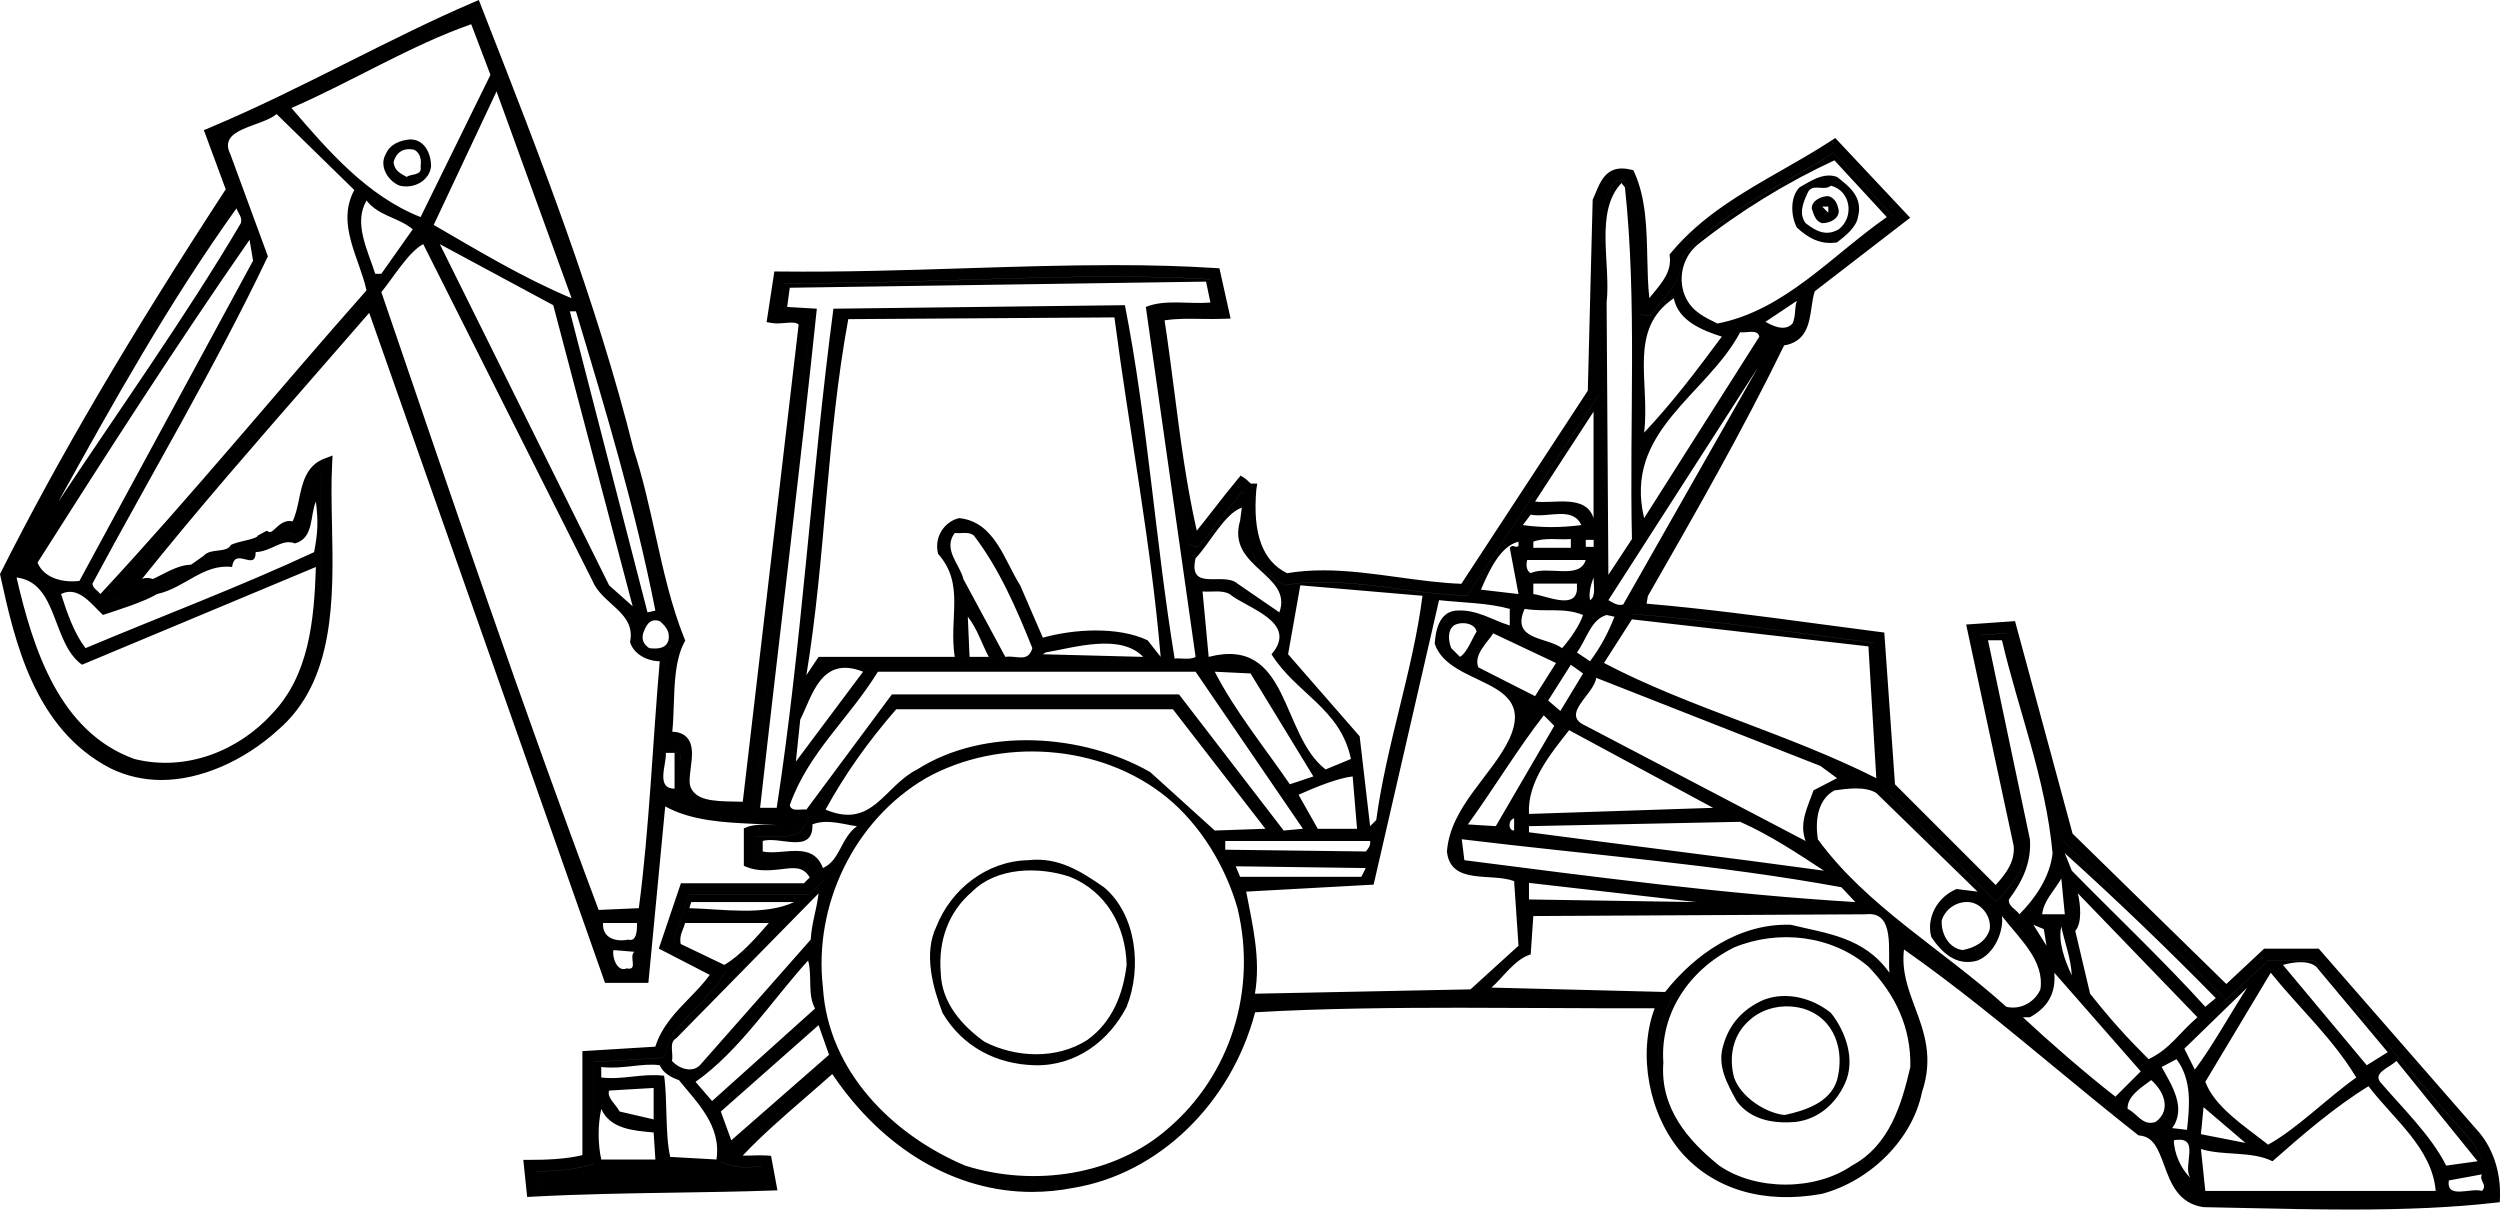
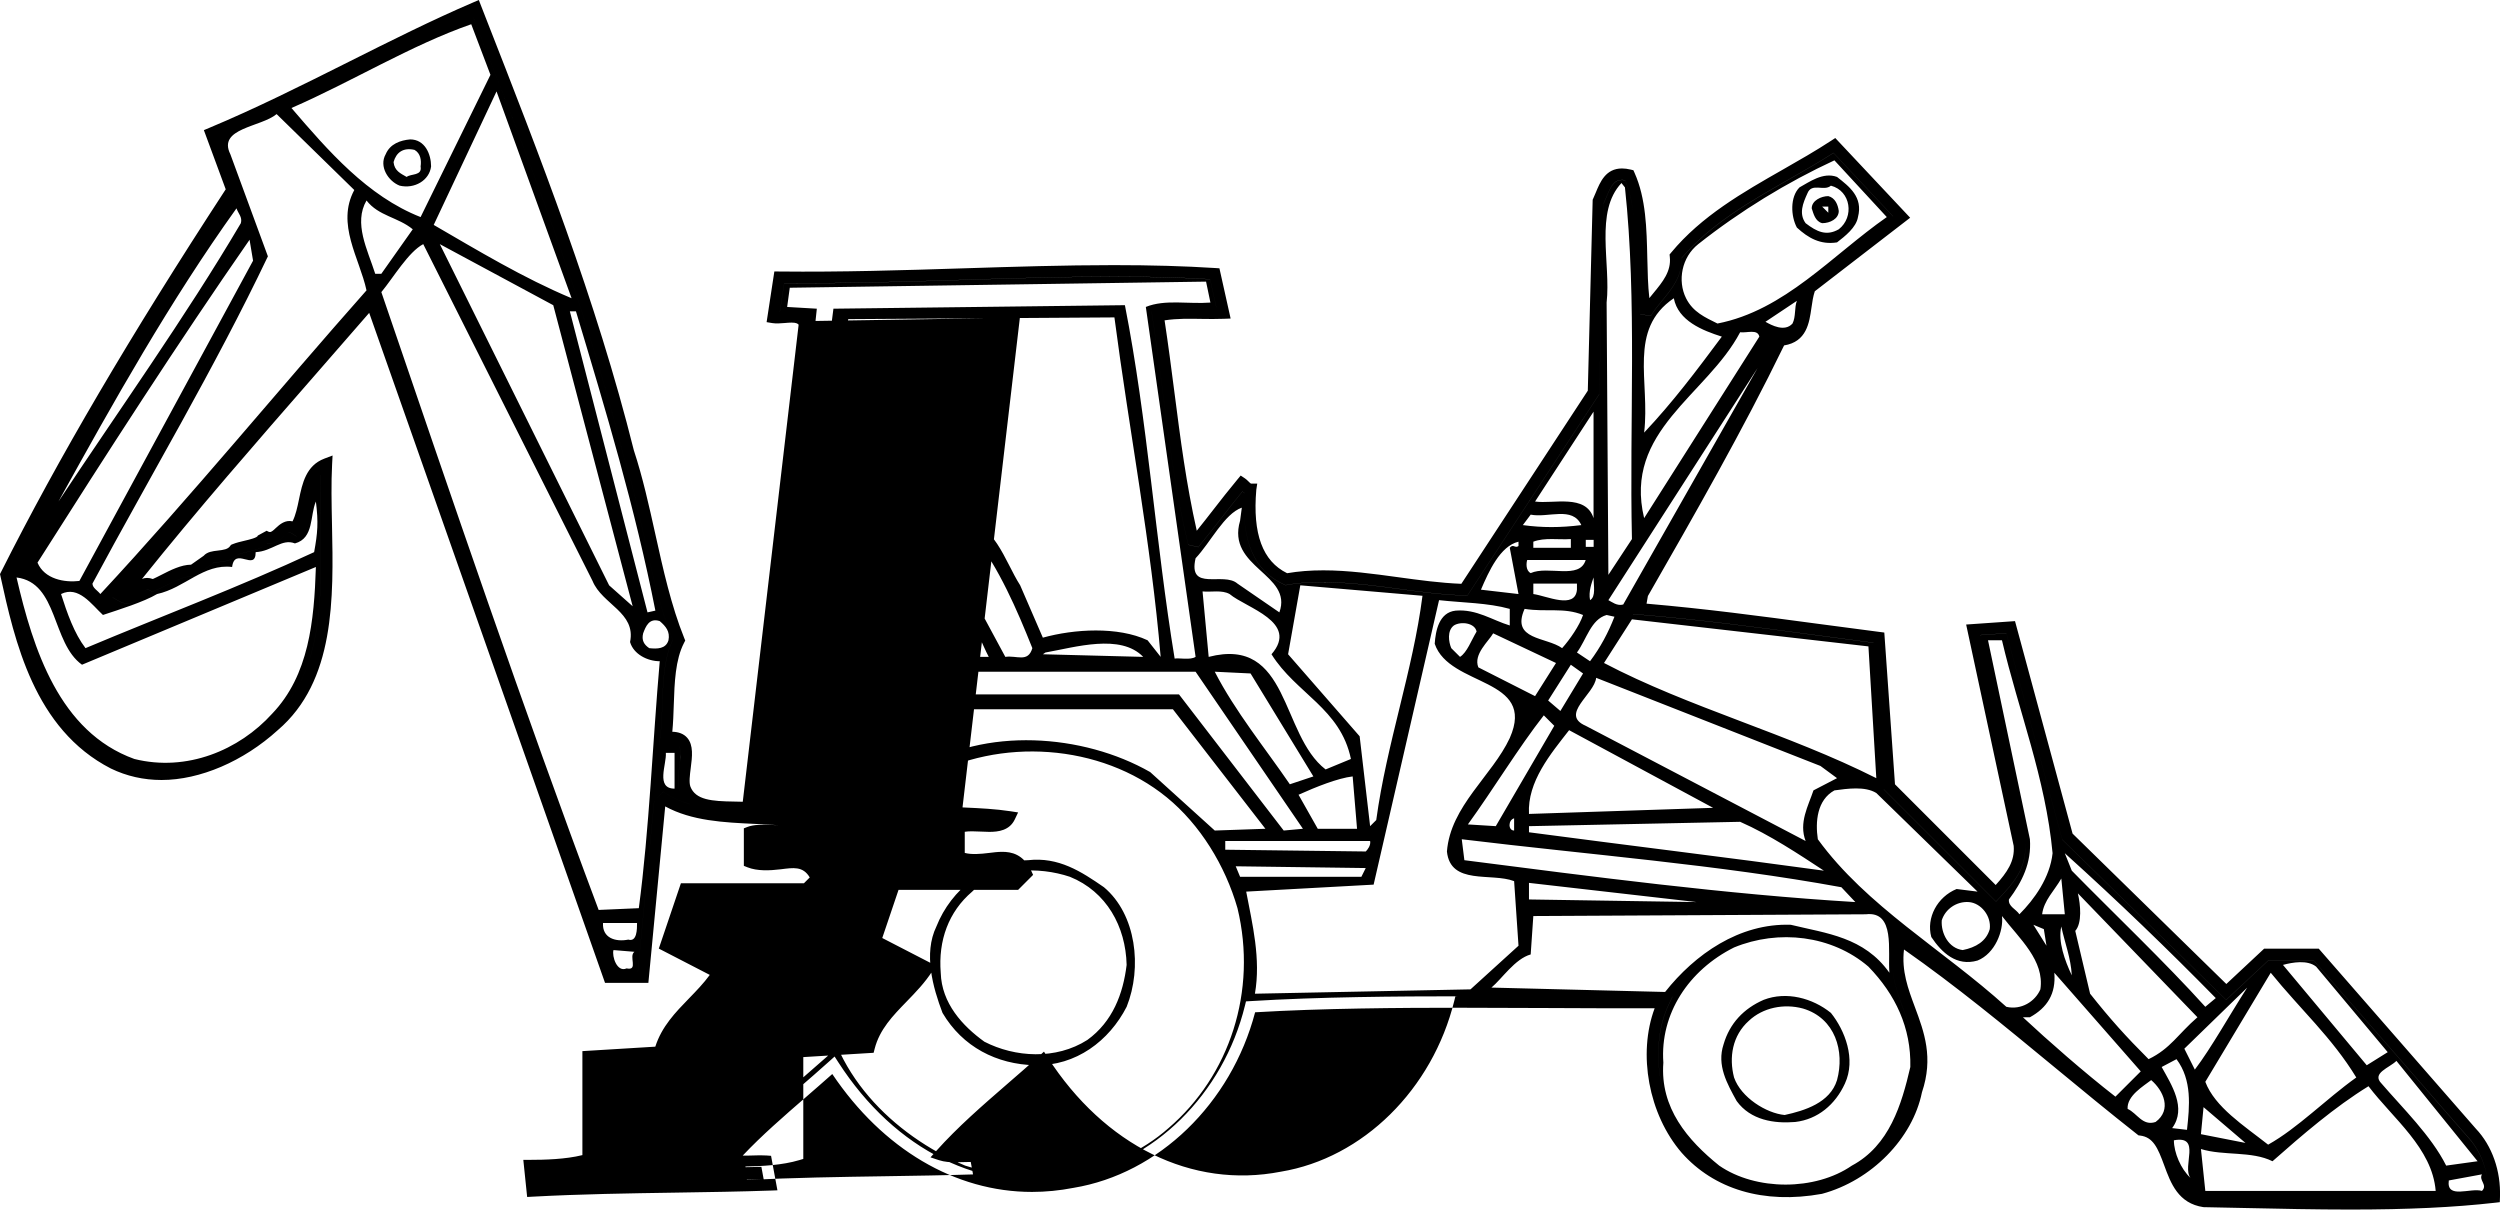
<svg xmlns="http://www.w3.org/2000/svg" version="1.1" id="Layer_1" x="0px" y="0px" width="217.026px" height="105.002px" viewBox="0 0 217.026 105.002" enable-background="new 0 0 217.026 105.002" xml:space="preserve">
-   <path d="M200.838,83.356h-3.895l-3.69,3.448l-14.227-13.913l-4.853-17.916l-2.272,0.159l3.895,18.147  c0.185,2.1-1.12,3.492-2.169,4.611l-0.354,0.377l-9.739-9.739l-0.896-12.73c-1.729-0.223-3.413-0.448-5.079-0.672  c-5.091-0.683-9.899-1.327-15.251-1.773l-0.545-0.045l0.38-1.99c4.113-7.18,8.334-14.547,11.954-22.014l0.124-0.256l0.282-0.024  c1.361-0.12,1.548-0.967,1.761-2.454c0.085-0.596,0.173-1.211,0.394-1.775l0.051-0.129l7.629-5.884l-5.171-5.506  c-1.263,0.809-2.597,1.57-3.892,2.309c-3.344,1.907-6.8,3.878-9.305,6.831c0.076,1.555-0.845,2.672-1.662,3.663  c-0.377,0.457-0.731,0.887-0.993,1.346l-0.924-0.146c-0.313-1.503-0.349-3.135-0.387-4.862c-0.051-2.348-0.104-4.773-0.92-6.771  c-0.91-0.136-1.185,0.373-1.638,1.472c-0.076,0.184-0.153,0.37-0.236,0.552l-0.378,16.554l-0.079,0.12L127.387,51.7l-0.279-0.008  c-1.978-0.058-3.968-0.331-5.893-0.595c-3.238-0.446-6.713-0.822-9.46-0.323l-0.153,0.027l-0.142-0.063  c-2.585-1.17-3.707-3.764-3.426-7.925c-0.066-0.043-0.127-0.091-0.182-0.14c-0.616,0.754-1.175,1.472-1.733,2.19  c-0.668,0.858-1.335,1.717-2.099,2.633l-0.87-0.203c-1.072-4.438-1.621-8.688-2.201-13.188c-0.277-2.151-0.564-4.376-0.914-6.623  l-0.073-0.469l0.465-0.097c1.007-0.21,2.038-0.238,2.914-0.238c0.324,0,0.65,0.004,0.976,0.009c0.426,0.005,0.85,0.009,1.276,0.007  l-0.546-2.449c-2.523-0.152-5.263-0.227-8.36-0.227c-4.244,0-8.502,0.135-13.009,0.278c-5.098,0.162-10.379,0.33-15.598,0.281  l-0.382,2.498c0.115-0.007,0.232-0.018,0.351-0.028c0.227-0.02,0.453-0.039,0.669-0.039c0.293,0,1.182,0,1.583,0.869l0.059,0.128  l-0.016,0.14l-4.963,42.371c0.063,0.003,0.127,0.006,0.19,0.009c1.318,0.062,2.683,0.126,3.973,0.324l0.663,0.103l-0.287,0.605  c-0.455,0.96-1.421,1.083-2.212,1.083c-0.252,0-0.513-0.013-0.774-0.026c-0.499-0.026-1.016-0.042-1.358,0.019v1.834  c0.592,0.158,1.369,0.095,2.089,0.004c0.386-0.048,0.784-0.098,1.166-0.098c0.756,0,1.841,0.175,2.532,1.685l0.146,0.315  l-1.301,1.303H59.827l-1.413,4.178l4.649,2.4l-0.294,0.462c-0.643,1.011-1.454,1.847-2.239,2.654  c-1.205,1.241-2.343,2.413-2.775,4.095l-0.09,0.353l-6.106,0.374v8.84l-0.356,0.106c-1.449,0.435-3.262,0.531-4.665,0.549  l0.121,1.175c3.999-0.205,8.072-0.268,12.017-0.328c2.65-0.041,5.165-0.079,7.619-0.158l-0.199-1.081  c-0.222-0.002-0.446,0.006-0.674,0.014c-0.221,0.008-0.442,0.015-0.661,0.015c-0.404,0-0.934-0.021-1.436-0.188l-0.722-0.241  l0.507-0.566c1.854-2.071,3.973-3.91,6.217-5.857c0.892-0.772,1.793-1.555,2.688-2.361l0.437-0.394l0.318,0.494  c4.935,7.659,12.521,11.436,20.241,9.929c7.127-1.176,13.176-7.144,15.066-14.853l0.087-0.357l0.367-0.022  c5.963-0.371,12.846-0.419,18.176-0.419c2.591,0,5.17,0.013,7.67,0.025c3.563,0.018,6.967,0.036,10.015,0.013l0.795-0.006  l-0.339,0.719c-1.706,3.626-0.874,8.979,1.896,12.186c2.561,2.889,5.996,3.496,8.427,3.496c0.906,0,1.84-0.085,2.774-0.252  c3.897-1.052,7.177-4.383,7.933-8.092c0.923-2.744,0.194-4.704-0.577-6.779c-0.702-1.889-1.428-3.842-0.861-6.335l0.163-0.721  l0.608,0.42c4.837,3.341,9.378,7.088,13.77,10.711c2.288,1.888,4.652,3.839,7.063,5.738c1.694,0.285,2.265,1.84,2.771,3.215  c0.519,1.413,1.009,2.748,2.551,2.979c1.155,0.017,2.386,0.043,3.624,0.07c2.96,0.064,6.021,0.132,9.031,0.132c0,0,0,0,0.001,0  c4.766,0,8.597-0.171,12.006-0.536c-0.027-1.864-0.686-3.6-1.838-4.813L200.838,83.356z M201.066,83.915l6.212,7.424l-1.82,1.137  l-7.273-8.712C199.019,83.537,200.307,83.31,201.066,83.915z M197.124,84.445c2.578,3.182,5.304,5.606,7.426,9.091  c-2.652,1.893-5.077,4.394-7.653,5.833c-2.12-1.667-4.619-3.257-5.453-5.455L197.124,84.445z M194.928,99.218l-3.864-0.759  l0.227-2.347L194.928,99.218z M192.352,86.643l-0.908,0.758c-3.409-3.787-8.107-8.258-11.591-11.818l-0.607-1.515  C183.944,78.309,188.185,82.4,192.352,86.643z M180.382,77.552l10.379,10.757c-1.666,1.441-2.347,2.728-4.241,3.637  c-1.971-1.969-3.335-3.484-5.077-5.682l-1.288-5.453C180.761,80.128,180.609,78.536,180.382,77.552z M179.853,84.672  c-0.607-1.288-1.214-2.954-0.91-4.241C179.247,81.869,179.775,83.157,179.853,84.672z M179.247,79.37h-1.969  c0.149-1.211,1.059-2.045,1.666-3.106L179.247,79.37z M177.655,82.098l-1.137-1.818l0.908,0.378L177.655,82.098z M176.217,72.856  l-3.637-17.273h1.211c1.439,6.136,3.787,11.969,4.394,18.484c-0.227,2.122-1.591,4.014-2.879,5.302  c-0.303-0.454-0.984-0.681-0.91-1.288C175.534,76.567,176.368,74.902,176.217,72.856z M172.731,80.658  c-0.303,1.061-1.212,1.591-2.349,1.818c-1.211-0.151-1.894-1.439-1.818-2.576c0.303-0.985,1.288-1.666,2.349-1.591  C171.973,78.386,172.882,79.523,172.731,80.658z M162.199,56.114l0.683,11.438c-7.651-3.862-16.288-6.136-23.638-9.998l2.425-3.789  L162.199,56.114z M127.123,74.674l-0.227-1.818c11.213,1.362,22.197,2.196,32.954,4.165l1.213,1.288  C149.775,77.628,138.336,76.113,127.123,74.674z M147.275,78.309l-14.544-0.227v-1.439L147.275,78.309z M135.457,61.72l-1.061-0.908  l1.969-3.106l1.061,0.758L135.457,61.72z M136.215,63.387l12.499,6.741l-15.983,0.53C132.578,67.856,134.623,65.432,136.215,63.387z   M133.259,60.432l-4.924-2.499c-0.454-1.135,0.908-2.272,1.288-2.954l5.455,2.576L133.259,60.432z M134.019,62.099l0.908,0.908  l-5.077,8.712l-2.423-0.151C129.623,68.539,131.821,64.902,134.019,62.099z M131.441,71.038v1.061  C130.91,72.099,130.91,71.189,131.441,71.038z M132.731,72.25v-0.53l18.332-0.378c2.576,1.135,5.077,2.803,7.273,4.242  C150.08,74.446,141.29,73.387,132.731,72.25z M156.746,73.007l-19.091-10c-2.274-0.984,0.756-2.727,0.908-4.165l19.471,7.651  l1.439,1.059l-2.045,1.061C156.973,69.977,156.139,71.416,156.746,73.007z M155.609,28.086c-0.683,0.758-1.818,0.151-2.349-0.151  l2.726-1.818C155.76,26.722,155.912,27.479,155.609,28.086z M147.426,21.193c3.637-2.879,7.727-5.379,11.82-7.273l4.547,4.924  c-4.774,3.333-8.866,8.105-14.699,9.242c-1.061-0.53-2.122-0.984-2.728-2.196C145.609,24.373,145.987,22.328,147.426,21.193z   M145.304,25.89c0.38,1.969,2.501,2.803,4.169,3.333c-2.198,2.954-4.243,5.68-6.745,8.332  C143.261,33.085,141.29,28.617,145.304,25.89z M151.062,28.843c0.607,0.076,1.515-0.303,1.667,0.38l-10.001,15.756  C140.912,37.403,148.185,34.298,151.062,28.843z M152.577,31.95l-11.665,20.528c-0.532,0.153-0.986-0.227-1.288-0.378L152.577,31.95  z M140.759,15.89l0.303,0.378c1.061,9.849,0.378,20.377,0.607,30.529l-2.045,3.106l-0.153-23.636  C139.851,22.858,138.411,18.39,140.759,15.89z M139.471,53.387l0.681,0.151c-0.528,1.364-1.209,2.652-2.12,3.864l-1.137-0.758  C137.729,55.509,138.109,53.765,139.471,53.387z M132.879,49.751c-0.454-0.227-0.378-0.908-0.302-1.135h5.077  C137.123,50.358,134.396,49.07,132.879,49.751z M136.896,50.661v0.53c-0.151,1.742-2.65,0.529-3.787,0.378v-0.908  C133.109,50.661,136.896,50.661,136.896,50.661z M133.108,47.555v-0.531c0.984-0.38,2.198-0.152,3.257-0.227v0.758H133.108z   M138.033,52.099c-0.151-0.757,0.151-1.515,0.303-1.969C138.336,50.812,138.563,51.796,138.033,52.099z M138.345,47.475h-0.683  v-0.607h0.683V47.475z M138.336,35.737v9.242c-0.681-2.122-3.486-1.211-5.077-1.441L138.336,35.737z M132.879,44.676  c1.517,0.303,3.637-0.757,4.396,0.908c-1.818,0.229-3.41,0.229-5.077,0L132.879,44.676z M132.351,52.857  c1.895,0.303,3.409-0.151,5.075,0.53c-0.303,0.908-1.137,2.122-1.818,2.879C134.246,55.28,131.138,55.584,132.351,52.857z   M131.821,47.024v0.378c-0.303,0.227-0.456-0.227-0.758,0.153l0.758,4.014l-3.259-0.378C129.243,49.6,130.229,47.402,131.821,47.024  z M112.88,50.812l10.606,0.908c-0.834,6.516-3.106,12.802-4.014,19.469l-0.532,0.531l-0.908-7.802l-6.212-7.121L112.88,50.812z   M106.365,73.007h12.576c0.076,0.38-0.227,0.758-0.378,0.91l-12.198-0.153V73.007z M105.454,72.099l-5.606-5.075  c-5.833-3.333-14.393-3.94-20.226-0.229c-2.881,1.44-3.865,5.228-7.956,3.486c1.666-3.03,3.636-5.833,6.136-8.712h24.016  l8.032,10.377L105.454,72.099z M117.425,67.401l0.38,4.545h-3.41l-1.668-2.953C114.243,68.31,116.137,67.552,117.425,67.401z   M111.972,68.083c-2.122-3.104-4.774-6.363-6.518-9.771l3.108,0.151l5.453,8.939L111.972,68.083z M117.274,65.887l-2.198,0.908  c-3.938-3.03-3.104-11.589-10.15-9.771l-0.532-5.682c0.759,0.076,1.667-0.151,2.349,0.227c1.44,1.212,6.062,2.425,3.637,5.228  C112.501,60.205,116.364,61.492,117.274,65.887z M103.789,48.463c1.288-1.362,2.499-3.864,4.014-4.394l-0.151,1.137  c-1.211,4.091,4.621,4.621,3.41,7.955l-3.637-2.499C106.214,49.6,103.106,51.418,103.789,48.463z M65.985,70.128  c1.591-14.241,3.409-28.785,4.924-43.33l-2.576-0.151l0.227-1.668l36.139-0.531l0.378,1.818c-1.893,0.151-3.94-0.303-5.607,0.38  l4.32,30.376c-0.454,0.302-1.439,0.075-1.818,0.151c-1.667-10.15-2.349-20.68-4.318-30.68L72.35,26.798  c-1.895,14.317-2.728,29.089-4.924,43.33C67.426,70.128,65.985,70.128,65.985,70.128z M90.53,55.356l-1.969-4.545  c-1.364-2.122-2.198-5.529-5.304-5.833c-1.288,0.303-2.198,1.666-1.818,3.106c2.349,2.65,0.91,5.529,1.441,8.939H71.062  l-1.061,1.589c1.666-10.074,1.742-20.604,3.637-30.907l23.105-0.151c1.288,9.847,3.182,19.62,4.014,29.468l-1.135-1.44  C97.046,54.372,93.257,54.599,90.53,55.356z M99.242,57.024l-8.712-0.227l0.229-0.153C93.335,56.19,97.273,54.979,99.242,57.024z   M83.637,50.281c-0.303-1.288-1.818-2.576-0.758-4.014c0.607,0.074,1.211-0.153,1.667,0.227c2.196,2.879,3.711,6.363,5.073,9.773  c-0.378,1.288-1.362,0.605-2.347,0.757L83.637,50.281z M85.835,57.024h-1.667l-0.153-3.486  C84.849,54.599,85.228,55.887,85.835,57.024z M74.925,58.312l-5.835,7.802l0.378-3.637C70.529,60.357,71.289,56.871,74.925,58.312z   M70.001,70.281c-0.532-0.076-1.288,0.227-1.441-0.38c1.591-4.545,5.077-7.424,7.653-11.589h27.576l9.318,13.634l-1.668,0.153  l-9.09-11.818H77.425L70.001,70.281z M71.439,75.356c-0.91-2.425-3.486-1.061-5.228-1.439v-0.91c1.44-0.454,4.394,1.212,4.318-1.439  c1.288-0.531,2.956,0.074,3.864,0.151C72.954,72.78,72.954,74.674,71.439,75.356z M59.999,78.309h8.941  c-2.576,1.213-6.212,0.607-9.093,0.53L59.999,78.309z M62.879,83.764l-3.787-1.818c-0.153-0.758,0.227-1.212,0.378-1.818h7.273  C65.757,81.265,64.317,82.93,62.879,83.764z M58.712,90.127l12.35-12.575c-0.153,1.364-0.607,2.576-0.683,4.016l-9.622,10.908  c-0.683,0.681-1.818,0.303-2.425-0.38C58.484,91.415,58.03,90.507,58.712,90.127z M70.756,87.551l-8.939,8.03l-1.438-1.667  c3.787-2.65,6.666-7.121,9.773-10.53C70.529,84.672,70.075,86.34,70.756,87.551z M52.196,100.657c-0.303-1.364-0.303-3.03,0-4.394  c0.757,1.742,2.805,1.895,4.547,2.045l0.151,2.349H52.196z M52.879,94.672l3.864-0.227v2.728l-2.956-0.683  C53.484,95.885,52.652,95.279,52.879,94.672z M62.196,100.657l-4.015-0.227c-0.454-1.971-0.227-5.001-0.53-7.046  c-1.969-0.227-3.56,0.38-5.455,0.153v-0.91c1.818,0.227,3.637-0.378,5.075-0.151c0.305,0.681,0.986,1.061,1.667,1.288  C60.453,95.656,62.651,97.702,62.196,100.657z M63.483,98.99l-0.908-2.499l8.487-7.498l0.908,2.574L63.483,98.99z M101.44,97.931  c-4.621,4.091-11.667,5.15-17.652,3.257c-6.287-2.652-11.894-8.181-12.348-15.454c-0.834-7.197,2.726-14.544,8.939-18.181  c6.365-3.56,15.153-3.03,20.911,1.668c2.877,2.349,5.075,5.909,6.136,9.62C109.167,86.037,106.742,93.384,101.44,97.931z   M107.652,76.113l-0.378-0.91l11.287,0.153l-0.378,0.757H107.652z M108.94,86.264c0.53-3.03-0.227-6.06-0.757-8.862l11.062-0.607  l5.68-24.695c2.047,0.227,4.243,0.227,6.138,0.758v1.439c-1.515-0.454-2.879-1.439-4.697-1.288  c-1.441,0.153-1.742,1.744-1.818,2.879c1.288,3.787,8.864,2.879,6.516,8.181c-1.515,3.257-5.151,5.909-5.455,9.849  c0.303,2.953,3.864,1.816,5.833,2.574l0.38,5.607l-4.167,3.787L108.94,86.264z M128.184,54.826  c-0.456,0.758-0.834,1.818-1.439,2.198l-0.759-0.757c-0.227-0.531-0.378-1.515,0.227-1.971  C126.82,53.918,128.033,54.069,128.184,54.826z M144.548,86.113l-15.077-0.38c0.91-0.758,2.045-2.5,3.408-2.877l0.229-3.333  l28.864-0.153c2.576-0.303,1.895,3.182,2.047,5.075c-2.198-3.104-5.457-3.408-8.561-4.165  C150.988,80.128,147.124,82.856,144.548,86.113z M165.836,92.627c-0.756,3.259-1.816,6.819-5.075,8.561  c-3.18,2.196-8.334,2.196-11.515,0c-2.728-2.198-5.151-5.001-4.85-8.939c-0.302-4.243,2.198-8.031,6.138-10  c3.864-1.591,8.485-1.061,11.665,1.666C164.548,86.34,165.912,89.219,165.836,92.627z M174.169,87.401  c-5.531-5.001-12.121-8.712-16.362-14.544c-0.227-1.515-0.076-3.409,1.439-4.243c1.137-0.151,2.652-0.378,3.637,0.227l8.788,8.561  l-1.818-0.227c-1.668,0.681-2.652,2.499-2.196,4.167c0.908,1.362,2.196,2.574,4.014,2.043c1.515-0.605,2.272-2.574,2.122-3.862  c1.515,1.969,3.713,3.862,3.333,6.363C176.671,86.947,175.457,87.704,174.169,87.401z M175.61,88.309h0.607  c1.515-0.834,2.27-2.045,2.12-3.864l7.502,8.561l-2.198,2.196C180.914,93.083,177.806,90.354,175.61,88.309z M187.126,97.4  c-1.139,0.378-1.593-0.757-2.427-1.137c-0.074-1.135,1.366-1.969,2.047-2.499C187.808,94.672,188.565,96.34,187.126,97.4z   M187.655,92.627l1.288-0.681c1.364,1.818,1.137,4.091,0.91,6.136l-1.288-0.151C189.853,96.187,188.489,94.142,187.655,92.627z   M188.716,98.99c2.425-0.454,0.681,2.272,1.44,3.259C189.322,101.491,188.716,100.051,188.716,98.99z M189.624,91.037l5.457-5.304  c-1.515,2.349-3.108,5.228-4.547,7.12L189.624,91.037z M191.444,103.384l-0.38-3.637c1.969,0.607,4.394,0.153,6.212,1.061  c2.576-2.272,5.379-4.695,8.334-6.514c2.122,2.803,5.531,5.378,5.833,9.09H191.444z M215.46,103.384  c-0.987-0.303-3.106,0.758-2.879-0.908l2.879-0.53C215.156,102.475,215.99,102.853,215.46,103.384z M212.353,101.187  c-1.288-2.576-3.787-5.001-5.607-7.12c-0.908-0.91,0.683-1.364,1.288-1.971l7.046,8.712L212.353,101.187z M57.575,68.737  l0.337,0.207c0.612,0.375,1.276,0.655,1.977,0.865c-0.38-0.275-0.688-0.652-0.887-1.167c-0.219-0.596-0.121-1.358-0.026-2.096  c0.092-0.721,0.196-1.537-0.07-1.84c-0.15-0.172-0.51-0.22-1.028-0.145l-0.659,0.099l0.089-0.659  c0.123-0.91,0.156-1.909,0.189-2.875c0.065-1.936,0.133-3.935,0.896-5.564c-1.112-2.827-1.805-5.951-2.476-8.975  c-0.534-2.41-1.087-4.901-1.846-7.211c-3.255-13.011-8.152-25.519-12.888-37.615l-0.17-0.435c-3.365,1.464-6.733,3.152-10.29,4.936  c-3.836,1.923-7.799,3.91-11.755,5.585l1.739,4.709l-0.137,0.211C12.252,29.511,6.048,40.066,1.053,49.97  c1.48,6.695,3.311,12.926,9.022,15.852c1.215,0.589,2.547,0.891,3.947,0.891c3.095,0,6.62-1.523,9.428-4.074  c4.646-3.966,4.5-10.919,4.372-17.055c-0.032-1.518-0.062-2.967-0.027-4.35c-0.492,0.547-0.666,1.385-0.859,2.315  c-0.189,0.912-0.385,1.855-0.92,2.624l-0.272,0.392l-0.404-0.253c-0.089-0.056-0.167-0.086-0.225-0.086  c-0.126,0-0.306,0.171-0.479,0.337c-0.342,0.324-0.833,0.737-1.479,0.592c-0.356,0.448-1.082,0.617-1.698,0.762  c-0.272,0.063-0.552,0.128-0.778,0.209c-0.468,0.528-1.152,0.606-1.662,0.665c-0.195,0.022-0.521,0.06-0.588,0.121l-0.115,0.113  l-1.433,1.011l-0.177-0.012c-0.723,0.012-1.535,0.406-2.242,0.769c-0.368,0.188-0.717,0.366-1.029,0.486l-0.218,0.084l-0.204-0.113  c-0.096-0.053-0.18-0.082-0.238-0.082c-0.124,0-0.287,0.21-0.445,0.413c-0.266,0.343-0.631,0.813-1.259,0.813  c-0.256,0-0.516-0.079-0.794-0.24l-0.499-0.289l0.357-0.453c5.257-6.673,10.758-12.974,16.581-19.645  c1.62-1.856,3.247-3.72,4.874-5.598l0.149-0.173h0.962l20.531,58.33h2.145l1.413-14.802L57.575,68.737z M57.803,65.356h0.756v3.106  C56.893,68.462,57.878,66.341,57.803,65.356z M57.271,53.918c0.532,0.454,0.91,0.908,0.759,1.666  c-0.227,0.757-0.986,0.757-1.668,0.683c-0.454-0.303-0.681-0.683-0.53-1.288C56.059,54.372,56.363,53.615,57.271,53.918z   M56.893,53.008l-0.683,0.153l-6.741-26.135h0.529C52.574,35.586,55.149,44.145,56.893,53.008z M54.922,52.63l-2.044-1.818  L38.18,21.193l9.849,5.302L54.922,52.63z M49.62,25.89c-4.167-1.744-8.183-4.167-11.969-6.365l5.453-11.589L49.62,25.89z   M40.908,2.104l1.668,4.392l-6.064,12.348c-4.619-1.818-8.029-5.756-11.211-9.469C30.529,7.102,35.681,3.922,40.908,2.104z   M20.53,18.086c0.151,0.454,0.528,0.757,0.378,1.288c-4.774,8.105-10.833,16.59-15.834,24.164  C9.847,34.903,14.771,26.117,20.53,18.086z M21.665,20.813l0.303,1.818L6.892,50.432c-1.288,0.153-3.03-0.151-3.637-1.589  C9.314,39.297,15.452,29.752,21.665,20.813z M23.634,61.947c-2.877,3.182-7.424,5.077-11.97,3.94  C5.149,63.538,2.875,56.341,1.436,50.13c3.637,0.454,3.032,5.68,5.682,7.575l20.304-8.485C27.27,53.918,26.816,58.613,23.634,61.947  z M13.634,51.569c2.425-0.53,4.014-2.652,6.516-2.349c0.227-1.818,2.045,0.454,2.045-1.288c1.439-0.075,2.272-1.211,3.41-0.758  c1.666-0.454,1.288-2.423,1.818-3.637c0.227,1.818,0.151,2.729-0.153,4.394c-6.514,3.03-13.182,5.531-19.848,8.334  c-0.984-1.288-1.591-3.032-2.122-4.698c1.517-0.757,2.652,0.908,3.637,1.818C10.301,52.933,12.497,52.25,13.634,51.569z   M8.71,51.569c-0.227-0.303-0.683-0.53-0.683-0.908c5.003-9.319,10.608-18.712,15.229-28.408l-3.259-8.864  c-1.135-2.272,2.652-2.347,4.016-3.484l6.743,6.59c-1.591,2.956,0.454,5.909,1.061,8.712C24.166,33.842,16.666,43.01,8.71,51.569z   M32.574,23.768c-0.681-2.122-1.895-4.394-0.757-6.363c1.059,1.362,2.726,1.438,4.014,2.499l-2.727,3.863h-0.53V23.768z   M54.394,84.067c-0.834,0.378-1.288-1.061-1.137-1.591l1.818,0.151C54.545,83.007,55.455,84.294,54.394,84.067z M54.545,81.568  c-1.137,0.227-2.272-0.153-2.198-1.44h2.955C55.302,80.658,55.302,81.795,54.545,81.568z M51.969,78.992  c-6.59-17.576-12.728-35.681-18.864-53.633c1.061-1.288,2.349-3.486,3.637-4.167l14.697,29.239c0.834,2.046,3.789,2.729,3.257,5.304  c0.305,1.061,1.515,1.666,2.576,1.666c-0.605,6.893-0.908,14.621-1.816,21.438L51.969,78.992z M214.928,97.979l-13.635-15.623  h-4.744l-3.28,3.065l-13.348-13.055l-4.997-18.446l-4.241,0.296l4.126,19.213c0.114,1.323-0.58,2.316-1.562,3.4l-8.742-8.742  l-0.927-13.176l-0.406-0.052c-1.869-0.238-3.686-0.481-5.479-0.723c-4.931-0.661-9.596-1.286-14.755-1.732l0.117-0.663  c4.042-7.056,8.22-14.349,11.824-21.755c1.952-0.314,2.187-1.949,2.375-3.274c0.07-0.49,0.143-0.996,0.29-1.426l8.278-6.384  l-6.5-6.92l-0.352,0.23c-1.338,0.878-2.788,1.705-4.19,2.505c-3.479,1.984-7.078,4.037-9.709,7.216l-0.135,0.163l0.022,0.209  c0.134,1.251-0.622,2.167-1.422,3.138c-0.118,0.144-0.238,0.288-0.355,0.436c-0.125-1.091-0.15-2.263-0.177-3.483  c-0.056-2.541-0.112-5.168-1.108-7.393l-0.101-0.225l-0.239-0.058c-0.266-0.063-0.517-0.096-0.747-0.096  c-1.416,0-1.899,1.172-2.287,2.113c-0.083,0.202-0.167,0.406-0.261,0.605l-0.423,16.574L126.86,50.681  c-1.835-0.072-3.7-0.328-5.508-0.576c-2.128-0.292-4.329-0.594-6.474-0.594c-1.131,0-2.161,0.082-3.142,0.25  c-2.129-1.043-3.004-3.413-2.676-7.239l0.081-0.538h-0.544c-0.045-0.019-0.149-0.122-0.212-0.185  c-0.104-0.104-0.206-0.2-0.306-0.267l-0.374-0.249l-0.287,0.345c-0.76,0.912-1.424,1.767-2.088,2.62  c-0.468,0.603-0.936,1.204-1.438,1.825c-0.912-4.036-1.418-7.961-1.951-12.098c-0.259-2.004-0.525-4.07-0.844-6.166  c1.132-0.171,2.197-0.139,3.205-0.125c0.646,0.009,1.292,0.018,1.93-0.008l0.599-0.023l-0.972-4.361l-0.374-0.024  c-2.647-0.169-5.526-0.252-8.799-0.252c-4.261,0-8.725,0.142-13.041,0.278c-5.229,0.166-10.642,0.335-15.988,0.276l-0.435-0.005  l-0.672,4.401l0.486,0.081c0.333,0.054,0.715,0.027,1.099-0.006c0.197-0.018,0.395-0.035,0.582-0.035  c0.38,0,0.531,0.078,0.613,0.182l-4.85,41.413c-0.242-0.009-0.495-0.013-0.755-0.017c-1.938-0.027-3.344-0.137-3.79-1.296  c-0.132-0.358-0.05-0.998,0.029-1.616c0.125-0.977,0.255-1.985-0.311-2.628c-0.293-0.333-0.727-0.507-1.289-0.519  c0.075-0.777,0.102-1.582,0.128-2.366c0.064-1.908,0.132-3.882,0.888-5.348l0.105-0.204l-0.086-0.212  c-1.131-2.805-1.832-5.968-2.51-9.026c-0.54-2.434-1.098-4.95-1.863-7.271c-3.26-13.038-8.169-25.577-12.917-37.703L41.566,0  l-0.474,0.204c-3.551,1.521-7.245,3.374-10.818,5.165c-3.964,1.987-8.063,4.042-12.134,5.743l-0.442,0.185l1.897,5.137  C11.281,29.179,5.078,39.75,0.08,49.679L0,49.837l0.038,0.174c1.234,5.608,2.923,13.29,9.59,16.706  c1.363,0.66,2.841,0.995,4.394,0.995c3.337,0,7.113-1.62,10.089-4.324c4.994-4.263,4.844-11.468,4.71-17.825  c-0.039-1.861-0.076-3.619,0.009-5.255l0.04-0.765l-0.716,0.271c-1.589,0.603-1.913,2.158-2.198,3.531  c-0.145,0.698-0.284,1.365-0.56,1.914c-0.624-0.149-1.113,0.258-1.45,0.577c-0.189,0.18-0.367,0.35-0.511,0.35  c-0.094,0-0.207-0.062-0.286-0.112l-0.772,0.42c0,0.18-0.774,0.36-1.146,0.447c-0.358,0.084-0.729,0.171-1.047,0.303l-0.13,0.055  l-0.083,0.113c-0.194,0.266-0.548,0.325-1.067,0.385c-0.432,0.049-0.917,0.104-1.223,0.451l-1.095,0.772  c-0.873,0.008-1.778,0.472-2.578,0.882c-0.26,0.133-0.51,0.261-0.741,0.363c-0.344-0.133-0.68-0.118-0.94-0.008  c4.815-6.007,9.845-11.768,15.141-17.835c1.523-1.745,3.053-3.497,4.582-5.261l20.473,58.164h3.762l1.462-15.32  c2.306,1.262,5.084,1.392,7.776,1.518c0.678,0.031,1.367,0.063,2.049,0.115c-0.192-0.004-0.39-0.014-0.588-0.024  c-0.826-0.043-1.582-0.028-2.092,0.171l-0.318,0.124v3.256l0.314,0.125c0.843,0.337,1.932,0.292,2.898,0.172  c1.078-0.132,1.914-0.292,2.508,0.708l-0.503,0.505H59.11l-1.919,5.672l4.425,2.285c-0.537,0.736-1.179,1.398-1.804,2.041  c-1.165,1.2-2.368,2.439-2.924,4.189l-6.33,0.387v9.027c-1.471,0.367-3.293,0.412-4.575,0.412h-0.554l0.333,3.222l0.475-0.026  c4.131-0.224,8.362-0.289,12.454-0.352c2.864-0.044,5.569-0.086,8.219-0.178l0.579-0.021l-0.553-2.995l-0.385-0.029  c-0.371-0.026-0.767-0.016-1.164-0.002c-0.311,0.011-0.638,0.018-0.91,0.009c1.662-1.76,3.535-3.384,5.505-5.093  c0.752-0.652,1.512-1.312,2.269-1.986c4.381,6.513,10.67,10.235,17.334,10.235c1.193,0,2.41-0.12,3.603-0.353  c7.392-1.219,13.688-7.321,15.77-15.241c5.851-0.349,12.543-0.395,17.75-0.395c2.59,0,5.167,0.013,7.664,0.025  c3.277,0.017,6.417,0.031,9.27,0.018c-1.48,3.959-0.533,9.213,2.351,12.553c2.794,3.15,7.087,4.482,12.172,3.56  c4.291-1.155,7.866-4.802,8.679-8.807c1.02-3.02,0.194-5.24-0.604-7.388c-0.602-1.619-1.175-3.16-0.953-5.018  c4.547,3.189,8.688,6.605,13.06,10.213c2.325,1.919,4.729,3.902,7.185,5.835l0.11,0.087l0.139,0.017  c1.142,0.139,1.54,1.074,2.096,2.588c0.569,1.55,1.214,3.306,3.408,3.628c1.218,0.021,2.447,0.049,3.684,0.076  c2.966,0.064,6.033,0.132,9.054,0.132c0,0,0,0,0.001,0c5.009,0,9-0.188,12.557-0.591l0.427-0.049l0.017-0.43  C217.107,101.639,216.339,99.464,214.928,97.979z M204.021,104.002C204.02,104.002,204.02,104.002,204.021,104.002  c-3.011,0-6.072-0.067-9.032-0.132c-1.238-0.027-2.469-0.054-3.624-0.07c-1.542-0.23-2.032-1.565-2.551-2.979  c-0.506-1.375-1.076-2.93-2.771-3.215c-2.41-1.899-4.774-3.851-7.063-5.738c-4.392-3.623-8.933-7.37-13.77-10.711l-0.608-0.42  l-0.163,0.721c-0.566,2.493,0.159,4.446,0.861,6.335c0.771,2.075,1.5,4.035,0.577,6.779c-0.756,3.709-4.035,7.04-7.933,8.092  c-0.935,0.167-1.868,0.252-2.774,0.252c-2.431,0-5.866-0.607-8.427-3.496c-2.771-3.207-3.603-8.56-1.896-12.186l0.339-0.719  l-0.795,0.006c-3.048,0.023-6.451,0.005-10.015-0.013c-2.5-0.013-5.079-0.025-7.67-0.025c-5.33,0-12.213,0.048-18.176,0.419  l-0.367,0.022l-0.087,0.357c-1.891,7.709-7.939,13.677-15.066,14.853c-7.721,1.507-15.307-2.27-20.241-9.929l-0.318-0.494  l-0.437,0.394c-0.895,0.807-1.796,1.589-2.688,2.361c-2.244,1.947-4.363,3.786-6.217,5.857l-0.507,0.566l0.722,0.241  c0.502,0.167,1.031,0.188,1.436,0.188c0.219,0,0.44-0.007,0.661-0.015c0.228-0.008,0.452-0.016,0.674-0.014l0.199,1.081  c-2.454,0.079-4.969,0.117-7.619,0.158c-3.945,0.061-8.019,0.123-12.017,0.328l-0.121-1.175c1.402-0.018,3.215-0.114,4.665-0.549  l0.356-0.106v-8.84l6.106-0.374l0.09-0.353c0.433-1.682,1.57-2.854,2.775-4.095c0.785-0.808,1.597-1.644,2.239-2.654l0.294-0.462  l-4.649-2.4l1.413-4.178h10.381l1.301-1.303l-0.146-0.315c-0.691-1.51-1.776-1.685-2.532-1.685c-0.382,0-0.78,0.05-1.166,0.098  c-0.72,0.091-1.497,0.154-2.089-0.004v-1.834c0.343-0.061,0.859-0.045,1.358-0.019c0.262,0.014,0.522,0.026,0.774,0.026  c0.791,0,1.757-0.123,2.212-1.083l0.287-0.605l-0.663-0.103c-1.29-0.198-2.654-0.263-3.973-0.324  c-0.063-0.003-0.127-0.006-0.19-0.009l4.963-42.371l0.016-0.14L70.3,27.871c-0.401-0.869-1.29-0.869-1.583-0.869  c-0.216,0-0.442,0.019-0.669,0.039c-0.118,0.01-0.235,0.021-0.351,0.028l0.382-2.498c5.219,0.049,10.5-0.119,15.598-0.281  c4.507-0.143,8.765-0.278,13.009-0.278c3.098,0,5.837,0.074,8.36,0.227l0.546,2.449c-0.427,0.002-0.851-0.001-1.276-0.007  c-0.325-0.004-0.651-0.009-0.976-0.009c-0.876,0-1.907,0.028-2.914,0.238l-0.465,0.097l0.073,0.469  c0.35,2.247,0.637,4.472,0.914,6.623c0.58,4.5,1.129,8.75,2.201,13.188l0.87,0.203c0.764-0.916,1.431-1.774,2.099-2.633  c0.559-0.719,1.117-1.437,1.733-2.19c0.055,0.049,0.115,0.097,0.182,0.14c-0.281,4.161,0.841,6.755,3.426,7.925l0.142,0.063  l0.153-0.027c2.747-0.499,6.222-0.123,9.46,0.323c1.925,0.264,3.915,0.537,5.893,0.595l0.279,0.008l11.366-17.354l0.079-0.12  l0.378-16.554c0.083-0.183,0.16-0.369,0.236-0.552c0.453-1.1,0.728-1.608,1.638-1.472c0.816,1.998,0.869,4.423,0.92,6.771  c0.038,1.728,0.073,3.359,0.387,4.862l0.924,0.146c0.262-0.458,0.616-0.889,0.993-1.346c0.817-0.991,1.738-2.108,1.662-3.663  c2.505-2.953,5.961-4.924,9.305-6.831c1.295-0.738,2.629-1.5,3.892-2.309l5.171,5.506l-7.629,5.884l-0.051,0.129  c-0.221,0.564-0.309,1.179-0.394,1.775c-0.213,1.487-0.399,2.334-1.761,2.454l-0.282,0.024l-0.124,0.256  c-3.62,7.467-7.841,14.834-11.954,22.014l-0.38,1.99l0.545,0.045c5.352,0.446,10.16,1.091,15.251,1.773  c1.666,0.224,3.351,0.449,5.079,0.672l0.896,12.73l9.739,9.739l0.354-0.377c1.049-1.119,2.354-2.512,2.169-4.611L171.9,55.128  l2.272-0.159l4.853,17.916l14.227,13.913l3.69-3.448h3.895l13.351,15.297c1.152,1.213,1.811,2.948,1.838,4.813  C212.617,103.831,208.786,104.002,204.021,104.002z M53.233,84.325l-20.531-58.33H31.74l-0.149,0.173  c-1.626,1.878-3.253,3.741-4.874,5.598c-5.823,6.671-11.324,12.972-16.581,19.645l-0.357,0.453l0.499,0.289  c0.279,0.161,0.539,0.24,0.794,0.24c0.628,0,0.993-0.47,1.259-0.813c0.158-0.203,0.321-0.413,0.445-0.413  c0.058,0,0.143,0.029,0.238,0.082l0.204,0.113l0.218-0.084c0.312-0.12,0.661-0.298,1.029-0.486c0.707-0.362,1.519-0.757,2.242-0.769  l0.177,0.012l1.433-1.011l0.115-0.113c0.066-0.062,0.393-0.099,0.588-0.121c0.509-0.059,1.193-0.137,1.662-0.665  c0.227-0.081,0.506-0.146,0.778-0.209c0.616-0.145,1.341-0.313,1.698-0.762c0.646,0.146,1.136-0.268,1.479-0.592  c0.174-0.166,0.354-0.337,0.479-0.337c0.058,0,0.135,0.03,0.225,0.086l0.404,0.253l0.272-0.392c0.535-0.769,0.73-1.712,0.92-2.624  c0.193-0.931,0.368-1.769,0.859-2.315c-0.035,1.383-0.004,2.832,0.027,4.35c0.128,6.136,0.273,13.089-4.372,17.055  c-2.808,2.551-6.333,4.074-9.428,4.074c-1.4,0-2.732-0.302-3.947-0.891c-5.711-2.926-7.542-9.156-9.022-15.852  C6.049,40.066,12.253,29.51,20.57,16.768l0.137-0.211l-1.739-4.709c3.956-1.675,7.918-3.662,11.755-5.585  c3.557-1.783,6.925-3.472,10.29-4.936l0.17,0.435c4.736,12.096,9.633,24.604,12.888,37.615c0.759,2.31,1.312,4.801,1.846,7.211  c0.671,3.023,1.364,6.147,2.476,8.975c-0.763,1.63-0.83,3.629-0.896,5.564c-0.033,0.966-0.066,1.965-0.189,2.875l-0.089,0.659  l0.659-0.099c0.519-0.075,0.878-0.027,1.028,0.145c0.267,0.303,0.162,1.119,0.07,1.84c-0.095,0.737-0.192,1.5,0.026,2.096  c0.198,0.515,0.507,0.892,0.887,1.167c-0.7-0.21-1.364-0.49-1.977-0.865l-0.337-0.207l-0.785,0.786l-1.413,14.802L53.233,84.325  L53.233,84.325z M159.473,21.042c0.683-0.531,1.666-1.288,1.818-2.198c0.454-1.742-0.757-2.652-1.818-3.484  c-1.211-0.454-2.425,0.454-3.259,0.908c-0.832,0.834-0.756,2.499-0.227,3.486C156.973,20.662,158.034,21.269,159.473,21.042z   M156.897,16.799c0.378-0.984,1.438-0.151,2.045-0.681c1.742,0.454,2.045,2.726,0.681,3.787c-1.061,0.607-1.893,0.227-2.877-0.53  C156.139,18.541,156.519,17.632,156.897,16.799z M153.11,86.794c-1.742,0.758-2.956,2.046-3.486,3.864  c-0.605,1.818,0.303,3.409,1.137,4.924c1.212,1.666,3.257,1.969,5.075,1.818c1.971-0.227,3.486-1.515,4.32-3.333  c0.983-2.122,0-4.621-1.213-6.136C157.351,86.643,155.079,86.037,153.11,86.794z M159.473,93.764  c-0.605,1.969-2.803,2.65-4.547,3.03c-1.589-0.151-3.787-1.515-4.392-3.257c-0.454-1.742-0.153-3.637,1.288-4.924  c1.211-1.137,3.03-1.515,4.697-1.061C159.322,88.385,160.155,91.264,159.473,93.764z M158.185,19.374  c0.683,0,1.439-0.378,1.439-1.061c-0.074-0.53-0.302-1.135-0.908-1.288c-0.607,0-1.44,0.38-1.44,1.061  C157.427,18.541,157.58,19.224,158.185,19.374z M158.715,17.936v0.53l-0.531-0.53H158.715z M89.243,74.674  c-3.56,0.075-6.667,2.5-7.954,5.756c-1.137,2.349-0.303,5.302,0.531,7.5c1.742,2.953,4.697,4.468,8.031,4.545  c3.56,0.076,6.439-2.122,7.954-5.075c1.364-3.409,0.834-8.031-1.971-10.379C93.864,75.659,91.895,74.371,89.243,74.674z   M94.394,90.278c-2.727,1.744-6.289,1.517-8.939,0.153c-1.895-1.364-3.713-3.333-3.789-5.985c-0.227-2.803,0.683-5.302,2.728-7.044  c2.122-2.122,5.758-2.198,8.485-1.288c3.182,1.288,4.848,4.318,4.924,7.651C97.5,86.264,96.592,88.689,94.394,90.278z   M34.696,16.117c1.288,0.303,2.576-0.454,2.727-1.668c0-1.061-0.531-2.347-1.818-2.347c-0.834,0.074-1.742,0.378-2.122,1.286  C32.876,14.45,33.71,15.738,34.696,16.117z M35.984,13.011c0.528,0.303,0.607,0.908,0.528,1.439c0.153,0.834-0.832,0.607-1.21,0.91  c-0.532-0.303-1.061-0.53-1.137-1.288C34.393,13.238,34.998,12.784,35.984,13.011z" />
+   <path d="M200.838,83.356h-3.895l-3.69,3.448l-14.227-13.913l-4.853-17.916l-2.272,0.159l3.895,18.147  c0.185,2.1-1.12,3.492-2.169,4.611l-0.354,0.377l-9.739-9.739l-0.896-12.73c-1.729-0.223-3.413-0.448-5.079-0.672  c-5.091-0.683-9.899-1.327-15.251-1.773l-0.545-0.045l0.38-1.99c4.113-7.18,8.334-14.547,11.954-22.014l0.124-0.256l0.282-0.024  c1.361-0.12,1.548-0.967,1.761-2.454c0.085-0.596,0.173-1.211,0.394-1.775l0.051-0.129l7.629-5.884l-5.171-5.506  c-1.263,0.809-2.597,1.57-3.892,2.309c-3.344,1.907-6.8,3.878-9.305,6.831c0.076,1.555-0.845,2.672-1.662,3.663  c-0.377,0.457-0.731,0.887-0.993,1.346l-0.924-0.146c-0.313-1.503-0.349-3.135-0.387-4.862c-0.051-2.348-0.104-4.773-0.92-6.771  c-0.91-0.136-1.185,0.373-1.638,1.472c-0.076,0.184-0.153,0.37-0.236,0.552l-0.378,16.554l-0.079,0.12L127.387,51.7l-0.279-0.008  c-1.978-0.058-3.968-0.331-5.893-0.595c-3.238-0.446-6.713-0.822-9.46-0.323l-0.153,0.027l-0.142-0.063  c-2.585-1.17-3.707-3.764-3.426-7.925c-0.066-0.043-0.127-0.091-0.182-0.14c-0.616,0.754-1.175,1.472-1.733,2.19  c-0.668,0.858-1.335,1.717-2.099,2.633l-0.87-0.203c-1.072-4.438-1.621-8.688-2.201-13.188c-0.277-2.151-0.564-4.376-0.914-6.623  l-0.073-0.469l0.465-0.097c1.007-0.21,2.038-0.238,2.914-0.238c0.324,0,0.65,0.004,0.976,0.009c0.426,0.005,0.85,0.009,1.276,0.007  l-0.546-2.449c-2.523-0.152-5.263-0.227-8.36-0.227c-4.244,0-8.502,0.135-13.009,0.278c-5.098,0.162-10.379,0.33-15.598,0.281  l-0.382,2.498c0.115-0.007,0.232-0.018,0.351-0.028c0.227-0.02,0.453-0.039,0.669-0.039c0.293,0,1.182,0,1.583,0.869l0.059,0.128  l-0.016,0.14l-4.963,42.371c0.063,0.003,0.127,0.006,0.19,0.009c1.318,0.062,2.683,0.126,3.973,0.324l0.663,0.103l-0.287,0.605  c-0.455,0.96-1.421,1.083-2.212,1.083c-0.252,0-0.513-0.013-0.774-0.026c-0.499-0.026-1.016-0.042-1.358,0.019v1.834  c0.592,0.158,1.369,0.095,2.089,0.004c0.386-0.048,0.784-0.098,1.166-0.098c0.756,0,1.841,0.175,2.532,1.685l0.146,0.315  l-1.301,1.303H59.827l-1.413,4.178l4.649,2.4l-0.294,0.462c-0.643,1.011-1.454,1.847-2.239,2.654  c-1.205,1.241-2.343,2.413-2.775,4.095l-0.09,0.353l-6.106,0.374v8.84l-0.356,0.106c-1.449,0.435-3.262,0.531-4.665,0.549  l0.121,1.175c3.999-0.205,8.072-0.268,12.017-0.328c2.65-0.041,5.165-0.079,7.619-0.158l-0.199-1.081  c-0.222-0.002-0.446,0.006-0.674,0.014c-0.221,0.008-0.442,0.015-0.661,0.015c-0.404,0-0.934-0.021-1.436-0.188l-0.722-0.241  l0.507-0.566c1.854-2.071,3.973-3.91,6.217-5.857c0.892-0.772,1.793-1.555,2.688-2.361l0.437-0.394l0.318,0.494  c4.935,7.659,12.521,11.436,20.241,9.929c7.127-1.176,13.176-7.144,15.066-14.853l0.087-0.357l0.367-0.022  c5.963-0.371,12.846-0.419,18.176-0.419c2.591,0,5.17,0.013,7.67,0.025c3.563,0.018,6.967,0.036,10.015,0.013l0.795-0.006  l-0.339,0.719c-1.706,3.626-0.874,8.979,1.896,12.186c2.561,2.889,5.996,3.496,8.427,3.496c0.906,0,1.84-0.085,2.774-0.252  c3.897-1.052,7.177-4.383,7.933-8.092c0.923-2.744,0.194-4.704-0.577-6.779c-0.702-1.889-1.428-3.842-0.861-6.335l0.163-0.721  l0.608,0.42c4.837,3.341,9.378,7.088,13.77,10.711c2.288,1.888,4.652,3.839,7.063,5.738c1.694,0.285,2.265,1.84,2.771,3.215  c0.519,1.413,1.009,2.748,2.551,2.979c1.155,0.017,2.386,0.043,3.624,0.07c2.96,0.064,6.021,0.132,9.031,0.132c0,0,0,0,0.001,0  c4.766,0,8.597-0.171,12.006-0.536c-0.027-1.864-0.686-3.6-1.838-4.813L200.838,83.356z M201.066,83.915l6.212,7.424l-1.82,1.137  l-7.273-8.712C199.019,83.537,200.307,83.31,201.066,83.915z M197.124,84.445c2.578,3.182,5.304,5.606,7.426,9.091  c-2.652,1.893-5.077,4.394-7.653,5.833c-2.12-1.667-4.619-3.257-5.453-5.455L197.124,84.445z M194.928,99.218l-3.864-0.759  l0.227-2.347L194.928,99.218z M192.352,86.643l-0.908,0.758c-3.409-3.787-8.107-8.258-11.591-11.818l-0.607-1.515  C183.944,78.309,188.185,82.4,192.352,86.643z M180.382,77.552l10.379,10.757c-1.666,1.441-2.347,2.728-4.241,3.637  c-1.971-1.969-3.335-3.484-5.077-5.682l-1.288-5.453C180.761,80.128,180.609,78.536,180.382,77.552z M179.853,84.672  c-0.607-1.288-1.214-2.954-0.91-4.241C179.247,81.869,179.775,83.157,179.853,84.672z M179.247,79.37h-1.969  c0.149-1.211,1.059-2.045,1.666-3.106L179.247,79.37z M177.655,82.098l-1.137-1.818l0.908,0.378L177.655,82.098z M176.217,72.856  l-3.637-17.273h1.211c1.439,6.136,3.787,11.969,4.394,18.484c-0.227,2.122-1.591,4.014-2.879,5.302  c-0.303-0.454-0.984-0.681-0.91-1.288C175.534,76.567,176.368,74.902,176.217,72.856z M172.731,80.658  c-0.303,1.061-1.212,1.591-2.349,1.818c-1.211-0.151-1.894-1.439-1.818-2.576c0.303-0.985,1.288-1.666,2.349-1.591  C171.973,78.386,172.882,79.523,172.731,80.658z M162.199,56.114l0.683,11.438c-7.651-3.862-16.288-6.136-23.638-9.998l2.425-3.789  L162.199,56.114z M127.123,74.674l-0.227-1.818c11.213,1.362,22.197,2.196,32.954,4.165l1.213,1.288  C149.775,77.628,138.336,76.113,127.123,74.674z M147.275,78.309l-14.544-0.227v-1.439L147.275,78.309z M135.457,61.72l-1.061-0.908  l1.969-3.106l1.061,0.758L135.457,61.72z M136.215,63.387l12.499,6.741l-15.983,0.53C132.578,67.856,134.623,65.432,136.215,63.387z   M133.259,60.432l-4.924-2.499c-0.454-1.135,0.908-2.272,1.288-2.954l5.455,2.576L133.259,60.432z M134.019,62.099l0.908,0.908  l-5.077,8.712l-2.423-0.151C129.623,68.539,131.821,64.902,134.019,62.099z M131.441,71.038v1.061  C130.91,72.099,130.91,71.189,131.441,71.038z M132.731,72.25v-0.53l18.332-0.378c2.576,1.135,5.077,2.803,7.273,4.242  C150.08,74.446,141.29,73.387,132.731,72.25z M156.746,73.007l-19.091-10c-2.274-0.984,0.756-2.727,0.908-4.165l19.471,7.651  l1.439,1.059l-2.045,1.061C156.973,69.977,156.139,71.416,156.746,73.007z M155.609,28.086c-0.683,0.758-1.818,0.151-2.349-0.151  l2.726-1.818C155.76,26.722,155.912,27.479,155.609,28.086z M147.426,21.193c3.637-2.879,7.727-5.379,11.82-7.273l4.547,4.924  c-4.774,3.333-8.866,8.105-14.699,9.242c-1.061-0.53-2.122-0.984-2.728-2.196C145.609,24.373,145.987,22.328,147.426,21.193z   M145.304,25.89c0.38,1.969,2.501,2.803,4.169,3.333c-2.198,2.954-4.243,5.68-6.745,8.332  C143.261,33.085,141.29,28.617,145.304,25.89z M151.062,28.843c0.607,0.076,1.515-0.303,1.667,0.38l-10.001,15.756  C140.912,37.403,148.185,34.298,151.062,28.843z M152.577,31.95l-11.665,20.528c-0.532,0.153-0.986-0.227-1.288-0.378L152.577,31.95  z M140.759,15.89l0.303,0.378c1.061,9.849,0.378,20.377,0.607,30.529l-2.045,3.106l-0.153-23.636  C139.851,22.858,138.411,18.39,140.759,15.89z M139.471,53.387l0.681,0.151c-0.528,1.364-1.209,2.652-2.12,3.864l-1.137-0.758  C137.729,55.509,138.109,53.765,139.471,53.387z M132.879,49.751c-0.454-0.227-0.378-0.908-0.302-1.135h5.077  C137.123,50.358,134.396,49.07,132.879,49.751z M136.896,50.661v0.53c-0.151,1.742-2.65,0.529-3.787,0.378v-0.908  C133.109,50.661,136.896,50.661,136.896,50.661z M133.108,47.555v-0.531c0.984-0.38,2.198-0.152,3.257-0.227v0.758H133.108z   M138.033,52.099c-0.151-0.757,0.151-1.515,0.303-1.969C138.336,50.812,138.563,51.796,138.033,52.099z M138.345,47.475h-0.683  v-0.607h0.683V47.475z M138.336,35.737v9.242c-0.681-2.122-3.486-1.211-5.077-1.441L138.336,35.737z M132.879,44.676  c1.517,0.303,3.637-0.757,4.396,0.908c-1.818,0.229-3.41,0.229-5.077,0L132.879,44.676z M132.351,52.857  c1.895,0.303,3.409-0.151,5.075,0.53c-0.303,0.908-1.137,2.122-1.818,2.879C134.246,55.28,131.138,55.584,132.351,52.857z   M131.821,47.024v0.378c-0.303,0.227-0.456-0.227-0.758,0.153l0.758,4.014l-3.259-0.378C129.243,49.6,130.229,47.402,131.821,47.024  z M112.88,50.812l10.606,0.908c-0.834,6.516-3.106,12.802-4.014,19.469l-0.532,0.531l-0.908-7.802l-6.212-7.121L112.88,50.812z   M106.365,73.007h12.576c0.076,0.38-0.227,0.758-0.378,0.91l-12.198-0.153V73.007z M105.454,72.099l-5.606-5.075  c-5.833-3.333-14.393-3.94-20.226-0.229c-2.881,1.44-3.865,5.228-7.956,3.486c1.666-3.03,3.636-5.833,6.136-8.712h24.016  l8.032,10.377L105.454,72.099z M117.425,67.401l0.38,4.545h-3.41l-1.668-2.953C114.243,68.31,116.137,67.552,117.425,67.401z   M111.972,68.083c-2.122-3.104-4.774-6.363-6.518-9.771l3.108,0.151l5.453,8.939L111.972,68.083z M117.274,65.887l-2.198,0.908  c-3.938-3.03-3.104-11.589-10.15-9.771l-0.532-5.682c0.759,0.076,1.667-0.151,2.349,0.227c1.44,1.212,6.062,2.425,3.637,5.228  C112.501,60.205,116.364,61.492,117.274,65.887z M103.789,48.463c1.288-1.362,2.499-3.864,4.014-4.394l-0.151,1.137  c-1.211,4.091,4.621,4.621,3.41,7.955l-3.637-2.499C106.214,49.6,103.106,51.418,103.789,48.463z M65.985,70.128  c1.591-14.241,3.409-28.785,4.924-43.33l-2.576-0.151l0.227-1.668l36.139-0.531l0.378,1.818c-1.893,0.151-3.94-0.303-5.607,0.38  l4.32,30.376c-0.454,0.302-1.439,0.075-1.818,0.151c-1.667-10.15-2.349-20.68-4.318-30.68L72.35,26.798  c-1.895,14.317-2.728,29.089-4.924,43.33C67.426,70.128,65.985,70.128,65.985,70.128z M90.53,55.356l-1.969-4.545  c-1.364-2.122-2.198-5.529-5.304-5.833c-1.288,0.303-2.198,1.666-1.818,3.106c2.349,2.65,0.91,5.529,1.441,8.939H71.062  l-1.061,1.589c1.666-10.074,1.742-20.604,3.637-30.907l23.105-0.151c1.288,9.847,3.182,19.62,4.014,29.468l-1.135-1.44  C97.046,54.372,93.257,54.599,90.53,55.356z M99.242,57.024l-8.712-0.227l0.229-0.153C93.335,56.19,97.273,54.979,99.242,57.024z   M83.637,50.281c-0.303-1.288-1.818-2.576-0.758-4.014c0.607,0.074,1.211-0.153,1.667,0.227c2.196,2.879,3.711,6.363,5.073,9.773  c-0.378,1.288-1.362,0.605-2.347,0.757L83.637,50.281z M85.835,57.024h-1.667l-0.153-3.486  C84.849,54.599,85.228,55.887,85.835,57.024z M74.925,58.312l-5.835,7.802l0.378-3.637C70.529,60.357,71.289,56.871,74.925,58.312z   M70.001,70.281c-0.532-0.076-1.288,0.227-1.441-0.38c1.591-4.545,5.077-7.424,7.653-11.589h27.576l9.318,13.634l-1.668,0.153  l-9.09-11.818H77.425L70.001,70.281z M71.439,75.356c-0.91-2.425-3.486-1.061-5.228-1.439v-0.91c1.44-0.454,4.394,1.212,4.318-1.439  c1.288-0.531,2.956,0.074,3.864,0.151C72.954,72.78,72.954,74.674,71.439,75.356z M59.999,78.309h8.941  c-2.576,1.213-6.212,0.607-9.093,0.53L59.999,78.309z M62.879,83.764l-3.787-1.818c-0.153-0.758,0.227-1.212,0.378-1.818h7.273  C65.757,81.265,64.317,82.93,62.879,83.764z M58.712,90.127l12.35-12.575c-0.153,1.364-0.607,2.576-0.683,4.016l-9.622,10.908  c-0.683,0.681-1.818,0.303-2.425-0.38C58.484,91.415,58.03,90.507,58.712,90.127z M70.756,87.551l-8.939,8.03l-1.438-1.667  c3.787-2.65,6.666-7.121,9.773-10.53C70.529,84.672,70.075,86.34,70.756,87.551z M52.196,100.657c-0.303-1.364-0.303-3.03,0-4.394  c0.757,1.742,2.805,1.895,4.547,2.045l0.151,2.349H52.196z M52.879,94.672l3.864-0.227v2.728l-2.956-0.683  C53.484,95.885,52.652,95.279,52.879,94.672z M62.196,100.657l-4.015-0.227c-0.454-1.971-0.227-5.001-0.53-7.046  c-1.969-0.227-3.56,0.38-5.455,0.153v-0.91c1.818,0.227,3.637-0.378,5.075-0.151c0.305,0.681,0.986,1.061,1.667,1.288  C60.453,95.656,62.651,97.702,62.196,100.657z M63.483,98.99l-0.908-2.499l8.487-7.498l0.908,2.574L63.483,98.99z M101.44,97.931  c-4.621,4.091-11.667,5.15-17.652,3.257c-6.287-2.652-11.894-8.181-12.348-15.454c-0.834-7.197,2.726-14.544,8.939-18.181  c6.365-3.56,15.153-3.03,20.911,1.668c2.877,2.349,5.075,5.909,6.136,9.62C109.167,86.037,106.742,93.384,101.44,97.931z   M107.652,76.113l-0.378-0.91l11.287,0.153l-0.378,0.757H107.652z M108.94,86.264c0.53-3.03-0.227-6.06-0.757-8.862l11.062-0.607  l5.68-24.695c2.047,0.227,4.243,0.227,6.138,0.758v1.439c-1.515-0.454-2.879-1.439-4.697-1.288  c-1.441,0.153-1.742,1.744-1.818,2.879c1.288,3.787,8.864,2.879,6.516,8.181c-1.515,3.257-5.151,5.909-5.455,9.849  c0.303,2.953,3.864,1.816,5.833,2.574l0.38,5.607l-4.167,3.787L108.94,86.264z M128.184,54.826  c-0.456,0.758-0.834,1.818-1.439,2.198l-0.759-0.757c-0.227-0.531-0.378-1.515,0.227-1.971  C126.82,53.918,128.033,54.069,128.184,54.826z M144.548,86.113l-15.077-0.38c0.91-0.758,2.045-2.5,3.408-2.877l0.229-3.333  l28.864-0.153c2.576-0.303,1.895,3.182,2.047,5.075c-2.198-3.104-5.457-3.408-8.561-4.165  C150.988,80.128,147.124,82.856,144.548,86.113z M165.836,92.627c-0.756,3.259-1.816,6.819-5.075,8.561  c-3.18,2.196-8.334,2.196-11.515,0c-2.728-2.198-5.151-5.001-4.85-8.939c-0.302-4.243,2.198-8.031,6.138-10  c3.864-1.591,8.485-1.061,11.665,1.666C164.548,86.34,165.912,89.219,165.836,92.627z M174.169,87.401  c-5.531-5.001-12.121-8.712-16.362-14.544c-0.227-1.515-0.076-3.409,1.439-4.243c1.137-0.151,2.652-0.378,3.637,0.227l8.788,8.561  l-1.818-0.227c-1.668,0.681-2.652,2.499-2.196,4.167c0.908,1.362,2.196,2.574,4.014,2.043c1.515-0.605,2.272-2.574,2.122-3.862  c1.515,1.969,3.713,3.862,3.333,6.363C176.671,86.947,175.457,87.704,174.169,87.401z M175.61,88.309h0.607  c1.515-0.834,2.27-2.045,2.12-3.864l7.502,8.561l-2.198,2.196C180.914,93.083,177.806,90.354,175.61,88.309z M187.126,97.4  c-1.139,0.378-1.593-0.757-2.427-1.137c-0.074-1.135,1.366-1.969,2.047-2.499C187.808,94.672,188.565,96.34,187.126,97.4z   M187.655,92.627l1.288-0.681c1.364,1.818,1.137,4.091,0.91,6.136l-1.288-0.151C189.853,96.187,188.489,94.142,187.655,92.627z   M188.716,98.99c2.425-0.454,0.681,2.272,1.44,3.259C189.322,101.491,188.716,100.051,188.716,98.99z M189.624,91.037l5.457-5.304  c-1.515,2.349-3.108,5.228-4.547,7.12L189.624,91.037z M191.444,103.384l-0.38-3.637c1.969,0.607,4.394,0.153,6.212,1.061  c2.576-2.272,5.379-4.695,8.334-6.514c2.122,2.803,5.531,5.378,5.833,9.09H191.444z M215.46,103.384  c-0.987-0.303-3.106,0.758-2.879-0.908l2.879-0.53C215.156,102.475,215.99,102.853,215.46,103.384z M212.353,101.187  c-1.288-2.576-3.787-5.001-5.607-7.12c-0.908-0.91,0.683-1.364,1.288-1.971l7.046,8.712L212.353,101.187z M57.575,68.737  l0.337,0.207c0.612,0.375,1.276,0.655,1.977,0.865c-0.38-0.275-0.688-0.652-0.887-1.167c-0.219-0.596-0.121-1.358-0.026-2.096  c0.092-0.721,0.196-1.537-0.07-1.84c-0.15-0.172-0.51-0.22-1.028-0.145l-0.659,0.099l0.089-0.659  c0.123-0.91,0.156-1.909,0.189-2.875c0.065-1.936,0.133-3.935,0.896-5.564c-1.112-2.827-1.805-5.951-2.476-8.975  c-0.534-2.41-1.087-4.901-1.846-7.211c-3.255-13.011-8.152-25.519-12.888-37.615l-0.17-0.435c-3.365,1.464-6.733,3.152-10.29,4.936  c-3.836,1.923-7.799,3.91-11.755,5.585l1.739,4.709l-0.137,0.211C12.252,29.511,6.048,40.066,1.053,49.97  c1.48,6.695,3.311,12.926,9.022,15.852c1.215,0.589,2.547,0.891,3.947,0.891c3.095,0,6.62-1.523,9.428-4.074  c4.646-3.966,4.5-10.919,4.372-17.055c-0.032-1.518-0.062-2.967-0.027-4.35c-0.492,0.547-0.666,1.385-0.859,2.315  c-0.189,0.912-0.385,1.855-0.92,2.624l-0.272,0.392l-0.404-0.253c-0.089-0.056-0.167-0.086-0.225-0.086  c-0.126,0-0.306,0.171-0.479,0.337c-0.342,0.324-0.833,0.737-1.479,0.592c-0.356,0.448-1.082,0.617-1.698,0.762  c-0.272,0.063-0.552,0.128-0.778,0.209c-0.468,0.528-1.152,0.606-1.662,0.665c-0.195,0.022-0.521,0.06-0.588,0.121l-0.115,0.113  l-1.433,1.011l-0.177-0.012c-0.723,0.012-1.535,0.406-2.242,0.769c-0.368,0.188-0.717,0.366-1.029,0.486l-0.218,0.084l-0.204-0.113  c-0.096-0.053-0.18-0.082-0.238-0.082c-0.124,0-0.287,0.21-0.445,0.413c-0.266,0.343-0.631,0.813-1.259,0.813  c-0.256,0-0.516-0.079-0.794-0.24l-0.499-0.289l0.357-0.453c5.257-6.673,10.758-12.974,16.581-19.645  c1.62-1.856,3.247-3.72,4.874-5.598l0.149-0.173h0.962l20.531,58.33h2.145l1.413-14.802L57.575,68.737z M57.803,65.356h0.756v3.106  C56.893,68.462,57.878,66.341,57.803,65.356z M57.271,53.918c0.532,0.454,0.91,0.908,0.759,1.666  c-0.227,0.757-0.986,0.757-1.668,0.683c-0.454-0.303-0.681-0.683-0.53-1.288C56.059,54.372,56.363,53.615,57.271,53.918z   M56.893,53.008l-0.683,0.153l-6.741-26.135h0.529C52.574,35.586,55.149,44.145,56.893,53.008z M54.922,52.63l-2.044-1.818  L38.18,21.193l9.849,5.302L54.922,52.63z M49.62,25.89c-4.167-1.744-8.183-4.167-11.969-6.365l5.453-11.589L49.62,25.89z   M40.908,2.104l1.668,4.392l-6.064,12.348c-4.619-1.818-8.029-5.756-11.211-9.469C30.529,7.102,35.681,3.922,40.908,2.104z   M20.53,18.086c0.151,0.454,0.528,0.757,0.378,1.288c-4.774,8.105-10.833,16.59-15.834,24.164  C9.847,34.903,14.771,26.117,20.53,18.086z M21.665,20.813l0.303,1.818L6.892,50.432c-1.288,0.153-3.03-0.151-3.637-1.589  C9.314,39.297,15.452,29.752,21.665,20.813z M23.634,61.947c-2.877,3.182-7.424,5.077-11.97,3.94  C5.149,63.538,2.875,56.341,1.436,50.13c3.637,0.454,3.032,5.68,5.682,7.575l20.304-8.485C27.27,53.918,26.816,58.613,23.634,61.947  z M13.634,51.569c2.425-0.53,4.014-2.652,6.516-2.349c0.227-1.818,2.045,0.454,2.045-1.288c1.439-0.075,2.272-1.211,3.41-0.758  c1.666-0.454,1.288-2.423,1.818-3.637c0.227,1.818,0.151,2.729-0.153,4.394c-6.514,3.03-13.182,5.531-19.848,8.334  c-0.984-1.288-1.591-3.032-2.122-4.698c1.517-0.757,2.652,0.908,3.637,1.818C10.301,52.933,12.497,52.25,13.634,51.569z   M8.71,51.569c-0.227-0.303-0.683-0.53-0.683-0.908c5.003-9.319,10.608-18.712,15.229-28.408l-3.259-8.864  c-1.135-2.272,2.652-2.347,4.016-3.484l6.743,6.59c-1.591,2.956,0.454,5.909,1.061,8.712C24.166,33.842,16.666,43.01,8.71,51.569z   M32.574,23.768c-0.681-2.122-1.895-4.394-0.757-6.363c1.059,1.362,2.726,1.438,4.014,2.499l-2.727,3.863h-0.53V23.768z   M54.394,84.067c-0.834,0.378-1.288-1.061-1.137-1.591l1.818,0.151C54.545,83.007,55.455,84.294,54.394,84.067z M54.545,81.568  c-1.137,0.227-2.272-0.153-2.198-1.44h2.955C55.302,80.658,55.302,81.795,54.545,81.568z M51.969,78.992  c-6.59-17.576-12.728-35.681-18.864-53.633c1.061-1.288,2.349-3.486,3.637-4.167l14.697,29.239c0.834,2.046,3.789,2.729,3.257,5.304  c0.305,1.061,1.515,1.666,2.576,1.666c-0.605,6.893-0.908,14.621-1.816,21.438L51.969,78.992z M214.928,97.979l-13.635-15.623  h-4.744l-3.28,3.065l-13.348-13.055l-4.997-18.446l-4.241,0.296l4.126,19.213c0.114,1.323-0.58,2.316-1.562,3.4l-8.742-8.742  l-0.927-13.176l-0.406-0.052c-1.869-0.238-3.686-0.481-5.479-0.723c-4.931-0.661-9.596-1.286-14.755-1.732l0.117-0.663  c4.042-7.056,8.22-14.349,11.824-21.755c1.952-0.314,2.187-1.949,2.375-3.274c0.07-0.49,0.143-0.996,0.29-1.426l8.278-6.384  l-6.5-6.92l-0.352,0.23c-1.338,0.878-2.788,1.705-4.19,2.505c-3.479,1.984-7.078,4.037-9.709,7.216l-0.135,0.163l0.022,0.209  c0.134,1.251-0.622,2.167-1.422,3.138c-0.118,0.144-0.238,0.288-0.355,0.436c-0.125-1.091-0.15-2.263-0.177-3.483  c-0.056-2.541-0.112-5.168-1.108-7.393l-0.101-0.225l-0.239-0.058c-0.266-0.063-0.517-0.096-0.747-0.096  c-1.416,0-1.899,1.172-2.287,2.113c-0.083,0.202-0.167,0.406-0.261,0.605l-0.423,16.574L126.86,50.681  c-1.835-0.072-3.7-0.328-5.508-0.576c-2.128-0.292-4.329-0.594-6.474-0.594c-1.131,0-2.161,0.082-3.142,0.25  c-2.129-1.043-3.004-3.413-2.676-7.239l0.081-0.538h-0.544c-0.045-0.019-0.149-0.122-0.212-0.185  c-0.104-0.104-0.206-0.2-0.306-0.267l-0.374-0.249l-0.287,0.345c-0.76,0.912-1.424,1.767-2.088,2.62  c-0.468,0.603-0.936,1.204-1.438,1.825c-0.912-4.036-1.418-7.961-1.951-12.098c-0.259-2.004-0.525-4.07-0.844-6.166  c1.132-0.171,2.197-0.139,3.205-0.125c0.646,0.009,1.292,0.018,1.93-0.008l0.599-0.023l-0.972-4.361l-0.374-0.024  c-2.647-0.169-5.526-0.252-8.799-0.252c-4.261,0-8.725,0.142-13.041,0.278c-5.229,0.166-10.642,0.335-15.988,0.276l-0.435-0.005  l-0.672,4.401l0.486,0.081c0.333,0.054,0.715,0.027,1.099-0.006c0.197-0.018,0.395-0.035,0.582-0.035  c0.38,0,0.531,0.078,0.613,0.182l-4.85,41.413c-0.242-0.009-0.495-0.013-0.755-0.017c-1.938-0.027-3.344-0.137-3.79-1.296  c-0.132-0.358-0.05-0.998,0.029-1.616c0.125-0.977,0.255-1.985-0.311-2.628c-0.293-0.333-0.727-0.507-1.289-0.519  c0.075-0.777,0.102-1.582,0.128-2.366c0.064-1.908,0.132-3.882,0.888-5.348l0.105-0.204l-0.086-0.212  c-1.131-2.805-1.832-5.968-2.51-9.026c-0.54-2.434-1.098-4.95-1.863-7.271c-3.26-13.038-8.169-25.577-12.917-37.703L41.566,0  l-0.474,0.204c-3.551,1.521-7.245,3.374-10.818,5.165c-3.964,1.987-8.063,4.042-12.134,5.743l-0.442,0.185l1.897,5.137  C11.281,29.179,5.078,39.75,0.08,49.679L0,49.837l0.038,0.174c1.234,5.608,2.923,13.29,9.59,16.706  c1.363,0.66,2.841,0.995,4.394,0.995c3.337,0,7.113-1.62,10.089-4.324c4.994-4.263,4.844-11.468,4.71-17.825  c-0.039-1.861-0.076-3.619,0.009-5.255l0.04-0.765l-0.716,0.271c-1.589,0.603-1.913,2.158-2.198,3.531  c-0.145,0.698-0.284,1.365-0.56,1.914c-0.624-0.149-1.113,0.258-1.45,0.577c-0.189,0.18-0.367,0.35-0.511,0.35  c-0.094,0-0.207-0.062-0.286-0.112l-0.772,0.42c0,0.18-0.774,0.36-1.146,0.447c-0.358,0.084-0.729,0.171-1.047,0.303l-0.13,0.055  l-0.083,0.113c-0.194,0.266-0.548,0.325-1.067,0.385c-0.432,0.049-0.917,0.104-1.223,0.451l-1.095,0.772  c-0.873,0.008-1.778,0.472-2.578,0.882c-0.26,0.133-0.51,0.261-0.741,0.363c-0.344-0.133-0.68-0.118-0.94-0.008  c4.815-6.007,9.845-11.768,15.141-17.835c1.523-1.745,3.053-3.497,4.582-5.261l20.473,58.164h3.762l1.462-15.32  c2.306,1.262,5.084,1.392,7.776,1.518c0.678,0.031,1.367,0.063,2.049,0.115c-0.192-0.004-0.39-0.014-0.588-0.024  c-0.826-0.043-1.582-0.028-2.092,0.171l-0.318,0.124v3.256l0.314,0.125c0.843,0.337,1.932,0.292,2.898,0.172  c1.078-0.132,1.914-0.292,2.508,0.708l-0.503,0.505H59.11l-1.919,5.672l4.425,2.285c-0.537,0.736-1.179,1.398-1.804,2.041  c-1.165,1.2-2.368,2.439-2.924,4.189l-6.33,0.387v9.027c-1.471,0.367-3.293,0.412-4.575,0.412h-0.554l0.333,3.222l0.475-0.026  c4.131-0.224,8.362-0.289,12.454-0.352c2.864-0.044,5.569-0.086,8.219-0.178l0.579-0.021l-0.553-2.995l-0.385-0.029  c-0.371-0.026-0.767-0.016-1.164-0.002c-0.311,0.011-0.638,0.018-0.91,0.009c1.662-1.76,3.535-3.384,5.505-5.093  c0.752-0.652,1.512-1.312,2.269-1.986c4.381,6.513,10.67,10.235,17.334,10.235c1.193,0,2.41-0.12,3.603-0.353  c7.392-1.219,13.688-7.321,15.77-15.241c5.851-0.349,12.543-0.395,17.75-0.395c2.59,0,5.167,0.013,7.664,0.025  c3.277,0.017,6.417,0.031,9.27,0.018c-1.48,3.959-0.533,9.213,2.351,12.553c2.794,3.15,7.087,4.482,12.172,3.56  c4.291-1.155,7.866-4.802,8.679-8.807c1.02-3.02,0.194-5.24-0.604-7.388c-0.602-1.619-1.175-3.16-0.953-5.018  c4.547,3.189,8.688,6.605,13.06,10.213c2.325,1.919,4.729,3.902,7.185,5.835l0.11,0.087l0.139,0.017  c1.142,0.139,1.54,1.074,2.096,2.588c0.569,1.55,1.214,3.306,3.408,3.628c1.218,0.021,2.447,0.049,3.684,0.076  c2.966,0.064,6.033,0.132,9.054,0.132c0,0,0,0,0.001,0c5.009,0,9-0.188,12.557-0.591l0.427-0.049l0.017-0.43  C217.107,101.639,216.339,99.464,214.928,97.979z M204.021,104.002C204.02,104.002,204.02,104.002,204.021,104.002  c-3.011,0-6.072-0.067-9.032-0.132c-1.238-0.027-2.469-0.054-3.624-0.07c-1.542-0.23-2.032-1.565-2.551-2.979  c-0.506-1.375-1.076-2.93-2.771-3.215c-2.41-1.899-4.774-3.851-7.063-5.738c-4.392-3.623-8.933-7.37-13.77-10.711l-0.608-0.42  l-0.163,0.721c-0.566,2.493,0.159,4.446,0.861,6.335c0.771,2.075,1.5,4.035,0.577,6.779c-0.756,3.709-4.035,7.04-7.933,8.092  c-0.935,0.167-1.868,0.252-2.774,0.252c-2.431,0-5.866-0.607-8.427-3.496c-2.771-3.207-3.603-8.56-1.896-12.186l0.339-0.719  l-0.795,0.006c-3.048,0.023-6.451,0.005-10.015-0.013c-2.5-0.013-5.079-0.025-7.67-0.025l-0.367,0.022l-0.087,0.357c-1.891,7.709-7.939,13.677-15.066,14.853c-7.721,1.507-15.307-2.27-20.241-9.929l-0.318-0.494  l-0.437,0.394c-0.895,0.807-1.796,1.589-2.688,2.361c-2.244,1.947-4.363,3.786-6.217,5.857l-0.507,0.566l0.722,0.241  c0.502,0.167,1.031,0.188,1.436,0.188c0.219,0,0.44-0.007,0.661-0.015c0.228-0.008,0.452-0.016,0.674-0.014l0.199,1.081  c-2.454,0.079-4.969,0.117-7.619,0.158c-3.945,0.061-8.019,0.123-12.017,0.328l-0.121-1.175c1.402-0.018,3.215-0.114,4.665-0.549  l0.356-0.106v-8.84l6.106-0.374l0.09-0.353c0.433-1.682,1.57-2.854,2.775-4.095c0.785-0.808,1.597-1.644,2.239-2.654l0.294-0.462  l-4.649-2.4l1.413-4.178h10.381l1.301-1.303l-0.146-0.315c-0.691-1.51-1.776-1.685-2.532-1.685c-0.382,0-0.78,0.05-1.166,0.098  c-0.72,0.091-1.497,0.154-2.089-0.004v-1.834c0.343-0.061,0.859-0.045,1.358-0.019c0.262,0.014,0.522,0.026,0.774,0.026  c0.791,0,1.757-0.123,2.212-1.083l0.287-0.605l-0.663-0.103c-1.29-0.198-2.654-0.263-3.973-0.324  c-0.063-0.003-0.127-0.006-0.19-0.009l4.963-42.371l0.016-0.14L70.3,27.871c-0.401-0.869-1.29-0.869-1.583-0.869  c-0.216,0-0.442,0.019-0.669,0.039c-0.118,0.01-0.235,0.021-0.351,0.028l0.382-2.498c5.219,0.049,10.5-0.119,15.598-0.281  c4.507-0.143,8.765-0.278,13.009-0.278c3.098,0,5.837,0.074,8.36,0.227l0.546,2.449c-0.427,0.002-0.851-0.001-1.276-0.007  c-0.325-0.004-0.651-0.009-0.976-0.009c-0.876,0-1.907,0.028-2.914,0.238l-0.465,0.097l0.073,0.469  c0.35,2.247,0.637,4.472,0.914,6.623c0.58,4.5,1.129,8.75,2.201,13.188l0.87,0.203c0.764-0.916,1.431-1.774,2.099-2.633  c0.559-0.719,1.117-1.437,1.733-2.19c0.055,0.049,0.115,0.097,0.182,0.14c-0.281,4.161,0.841,6.755,3.426,7.925l0.142,0.063  l0.153-0.027c2.747-0.499,6.222-0.123,9.46,0.323c1.925,0.264,3.915,0.537,5.893,0.595l0.279,0.008l11.366-17.354l0.079-0.12  l0.378-16.554c0.083-0.183,0.16-0.369,0.236-0.552c0.453-1.1,0.728-1.608,1.638-1.472c0.816,1.998,0.869,4.423,0.92,6.771  c0.038,1.728,0.073,3.359,0.387,4.862l0.924,0.146c0.262-0.458,0.616-0.889,0.993-1.346c0.817-0.991,1.738-2.108,1.662-3.663  c2.505-2.953,5.961-4.924,9.305-6.831c1.295-0.738,2.629-1.5,3.892-2.309l5.171,5.506l-7.629,5.884l-0.051,0.129  c-0.221,0.564-0.309,1.179-0.394,1.775c-0.213,1.487-0.399,2.334-1.761,2.454l-0.282,0.024l-0.124,0.256  c-3.62,7.467-7.841,14.834-11.954,22.014l-0.38,1.99l0.545,0.045c5.352,0.446,10.16,1.091,15.251,1.773  c1.666,0.224,3.351,0.449,5.079,0.672l0.896,12.73l9.739,9.739l0.354-0.377c1.049-1.119,2.354-2.512,2.169-4.611L171.9,55.128  l2.272-0.159l4.853,17.916l14.227,13.913l3.69-3.448h3.895l13.351,15.297c1.152,1.213,1.811,2.948,1.838,4.813  C212.617,103.831,208.786,104.002,204.021,104.002z M53.233,84.325l-20.531-58.33H31.74l-0.149,0.173  c-1.626,1.878-3.253,3.741-4.874,5.598c-5.823,6.671-11.324,12.972-16.581,19.645l-0.357,0.453l0.499,0.289  c0.279,0.161,0.539,0.24,0.794,0.24c0.628,0,0.993-0.47,1.259-0.813c0.158-0.203,0.321-0.413,0.445-0.413  c0.058,0,0.143,0.029,0.238,0.082l0.204,0.113l0.218-0.084c0.312-0.12,0.661-0.298,1.029-0.486c0.707-0.362,1.519-0.757,2.242-0.769  l0.177,0.012l1.433-1.011l0.115-0.113c0.066-0.062,0.393-0.099,0.588-0.121c0.509-0.059,1.193-0.137,1.662-0.665  c0.227-0.081,0.506-0.146,0.778-0.209c0.616-0.145,1.341-0.313,1.698-0.762c0.646,0.146,1.136-0.268,1.479-0.592  c0.174-0.166,0.354-0.337,0.479-0.337c0.058,0,0.135,0.03,0.225,0.086l0.404,0.253l0.272-0.392c0.535-0.769,0.73-1.712,0.92-2.624  c0.193-0.931,0.368-1.769,0.859-2.315c-0.035,1.383-0.004,2.832,0.027,4.35c0.128,6.136,0.273,13.089-4.372,17.055  c-2.808,2.551-6.333,4.074-9.428,4.074c-1.4,0-2.732-0.302-3.947-0.891c-5.711-2.926-7.542-9.156-9.022-15.852  C6.049,40.066,12.253,29.51,20.57,16.768l0.137-0.211l-1.739-4.709c3.956-1.675,7.918-3.662,11.755-5.585  c3.557-1.783,6.925-3.472,10.29-4.936l0.17,0.435c4.736,12.096,9.633,24.604,12.888,37.615c0.759,2.31,1.312,4.801,1.846,7.211  c0.671,3.023,1.364,6.147,2.476,8.975c-0.763,1.63-0.83,3.629-0.896,5.564c-0.033,0.966-0.066,1.965-0.189,2.875l-0.089,0.659  l0.659-0.099c0.519-0.075,0.878-0.027,1.028,0.145c0.267,0.303,0.162,1.119,0.07,1.84c-0.095,0.737-0.192,1.5,0.026,2.096  c0.198,0.515,0.507,0.892,0.887,1.167c-0.7-0.21-1.364-0.49-1.977-0.865l-0.337-0.207l-0.785,0.786l-1.413,14.802L53.233,84.325  L53.233,84.325z M159.473,21.042c0.683-0.531,1.666-1.288,1.818-2.198c0.454-1.742-0.757-2.652-1.818-3.484  c-1.211-0.454-2.425,0.454-3.259,0.908c-0.832,0.834-0.756,2.499-0.227,3.486C156.973,20.662,158.034,21.269,159.473,21.042z   M156.897,16.799c0.378-0.984,1.438-0.151,2.045-0.681c1.742,0.454,2.045,2.726,0.681,3.787c-1.061,0.607-1.893,0.227-2.877-0.53  C156.139,18.541,156.519,17.632,156.897,16.799z M153.11,86.794c-1.742,0.758-2.956,2.046-3.486,3.864  c-0.605,1.818,0.303,3.409,1.137,4.924c1.212,1.666,3.257,1.969,5.075,1.818c1.971-0.227,3.486-1.515,4.32-3.333  c0.983-2.122,0-4.621-1.213-6.136C157.351,86.643,155.079,86.037,153.11,86.794z M159.473,93.764  c-0.605,1.969-2.803,2.65-4.547,3.03c-1.589-0.151-3.787-1.515-4.392-3.257c-0.454-1.742-0.153-3.637,1.288-4.924  c1.211-1.137,3.03-1.515,4.697-1.061C159.322,88.385,160.155,91.264,159.473,93.764z M158.185,19.374  c0.683,0,1.439-0.378,1.439-1.061c-0.074-0.53-0.302-1.135-0.908-1.288c-0.607,0-1.44,0.38-1.44,1.061  C157.427,18.541,157.58,19.224,158.185,19.374z M158.715,17.936v0.53l-0.531-0.53H158.715z M89.243,74.674  c-3.56,0.075-6.667,2.5-7.954,5.756c-1.137,2.349-0.303,5.302,0.531,7.5c1.742,2.953,4.697,4.468,8.031,4.545  c3.56,0.076,6.439-2.122,7.954-5.075c1.364-3.409,0.834-8.031-1.971-10.379C93.864,75.659,91.895,74.371,89.243,74.674z   M94.394,90.278c-2.727,1.744-6.289,1.517-8.939,0.153c-1.895-1.364-3.713-3.333-3.789-5.985c-0.227-2.803,0.683-5.302,2.728-7.044  c2.122-2.122,5.758-2.198,8.485-1.288c3.182,1.288,4.848,4.318,4.924,7.651C97.5,86.264,96.592,88.689,94.394,90.278z   M34.696,16.117c1.288,0.303,2.576-0.454,2.727-1.668c0-1.061-0.531-2.347-1.818-2.347c-0.834,0.074-1.742,0.378-2.122,1.286  C32.876,14.45,33.71,15.738,34.696,16.117z M35.984,13.011c0.528,0.303,0.607,0.908,0.528,1.439c0.153,0.834-0.832,0.607-1.21,0.91  c-0.532-0.303-1.061-0.53-1.137-1.288C34.393,13.238,34.998,12.784,35.984,13.011z" />
</svg>